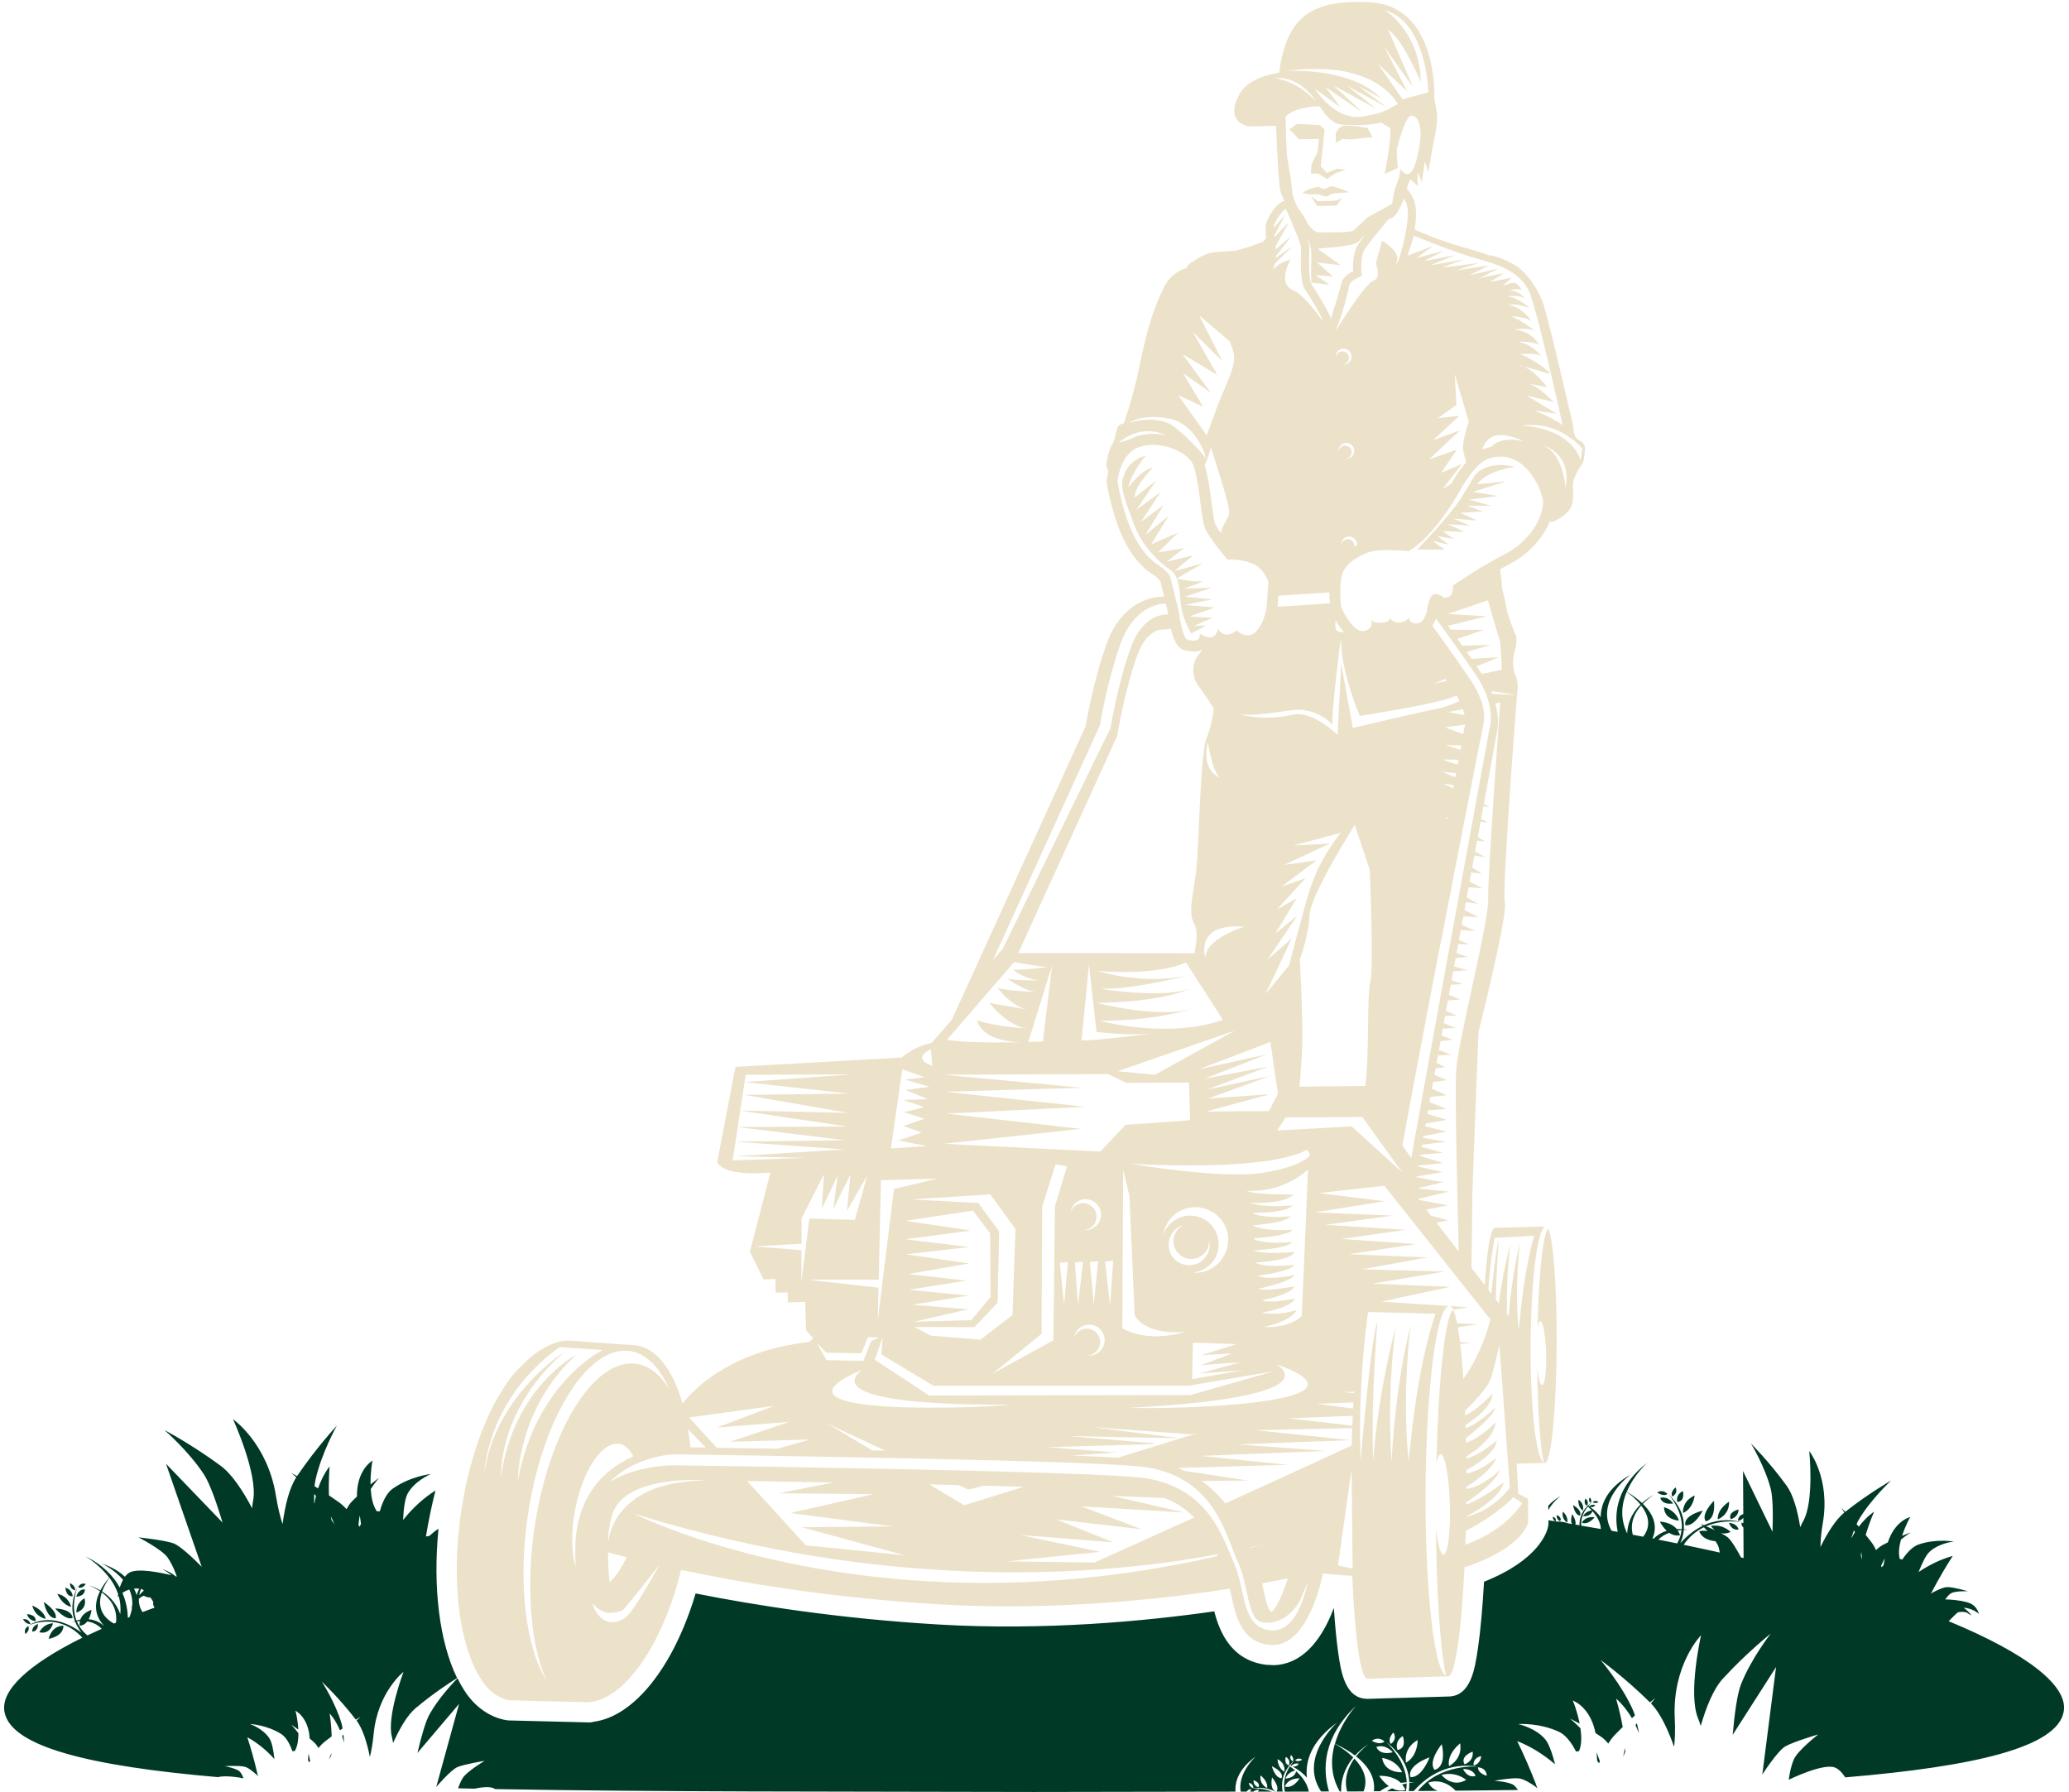
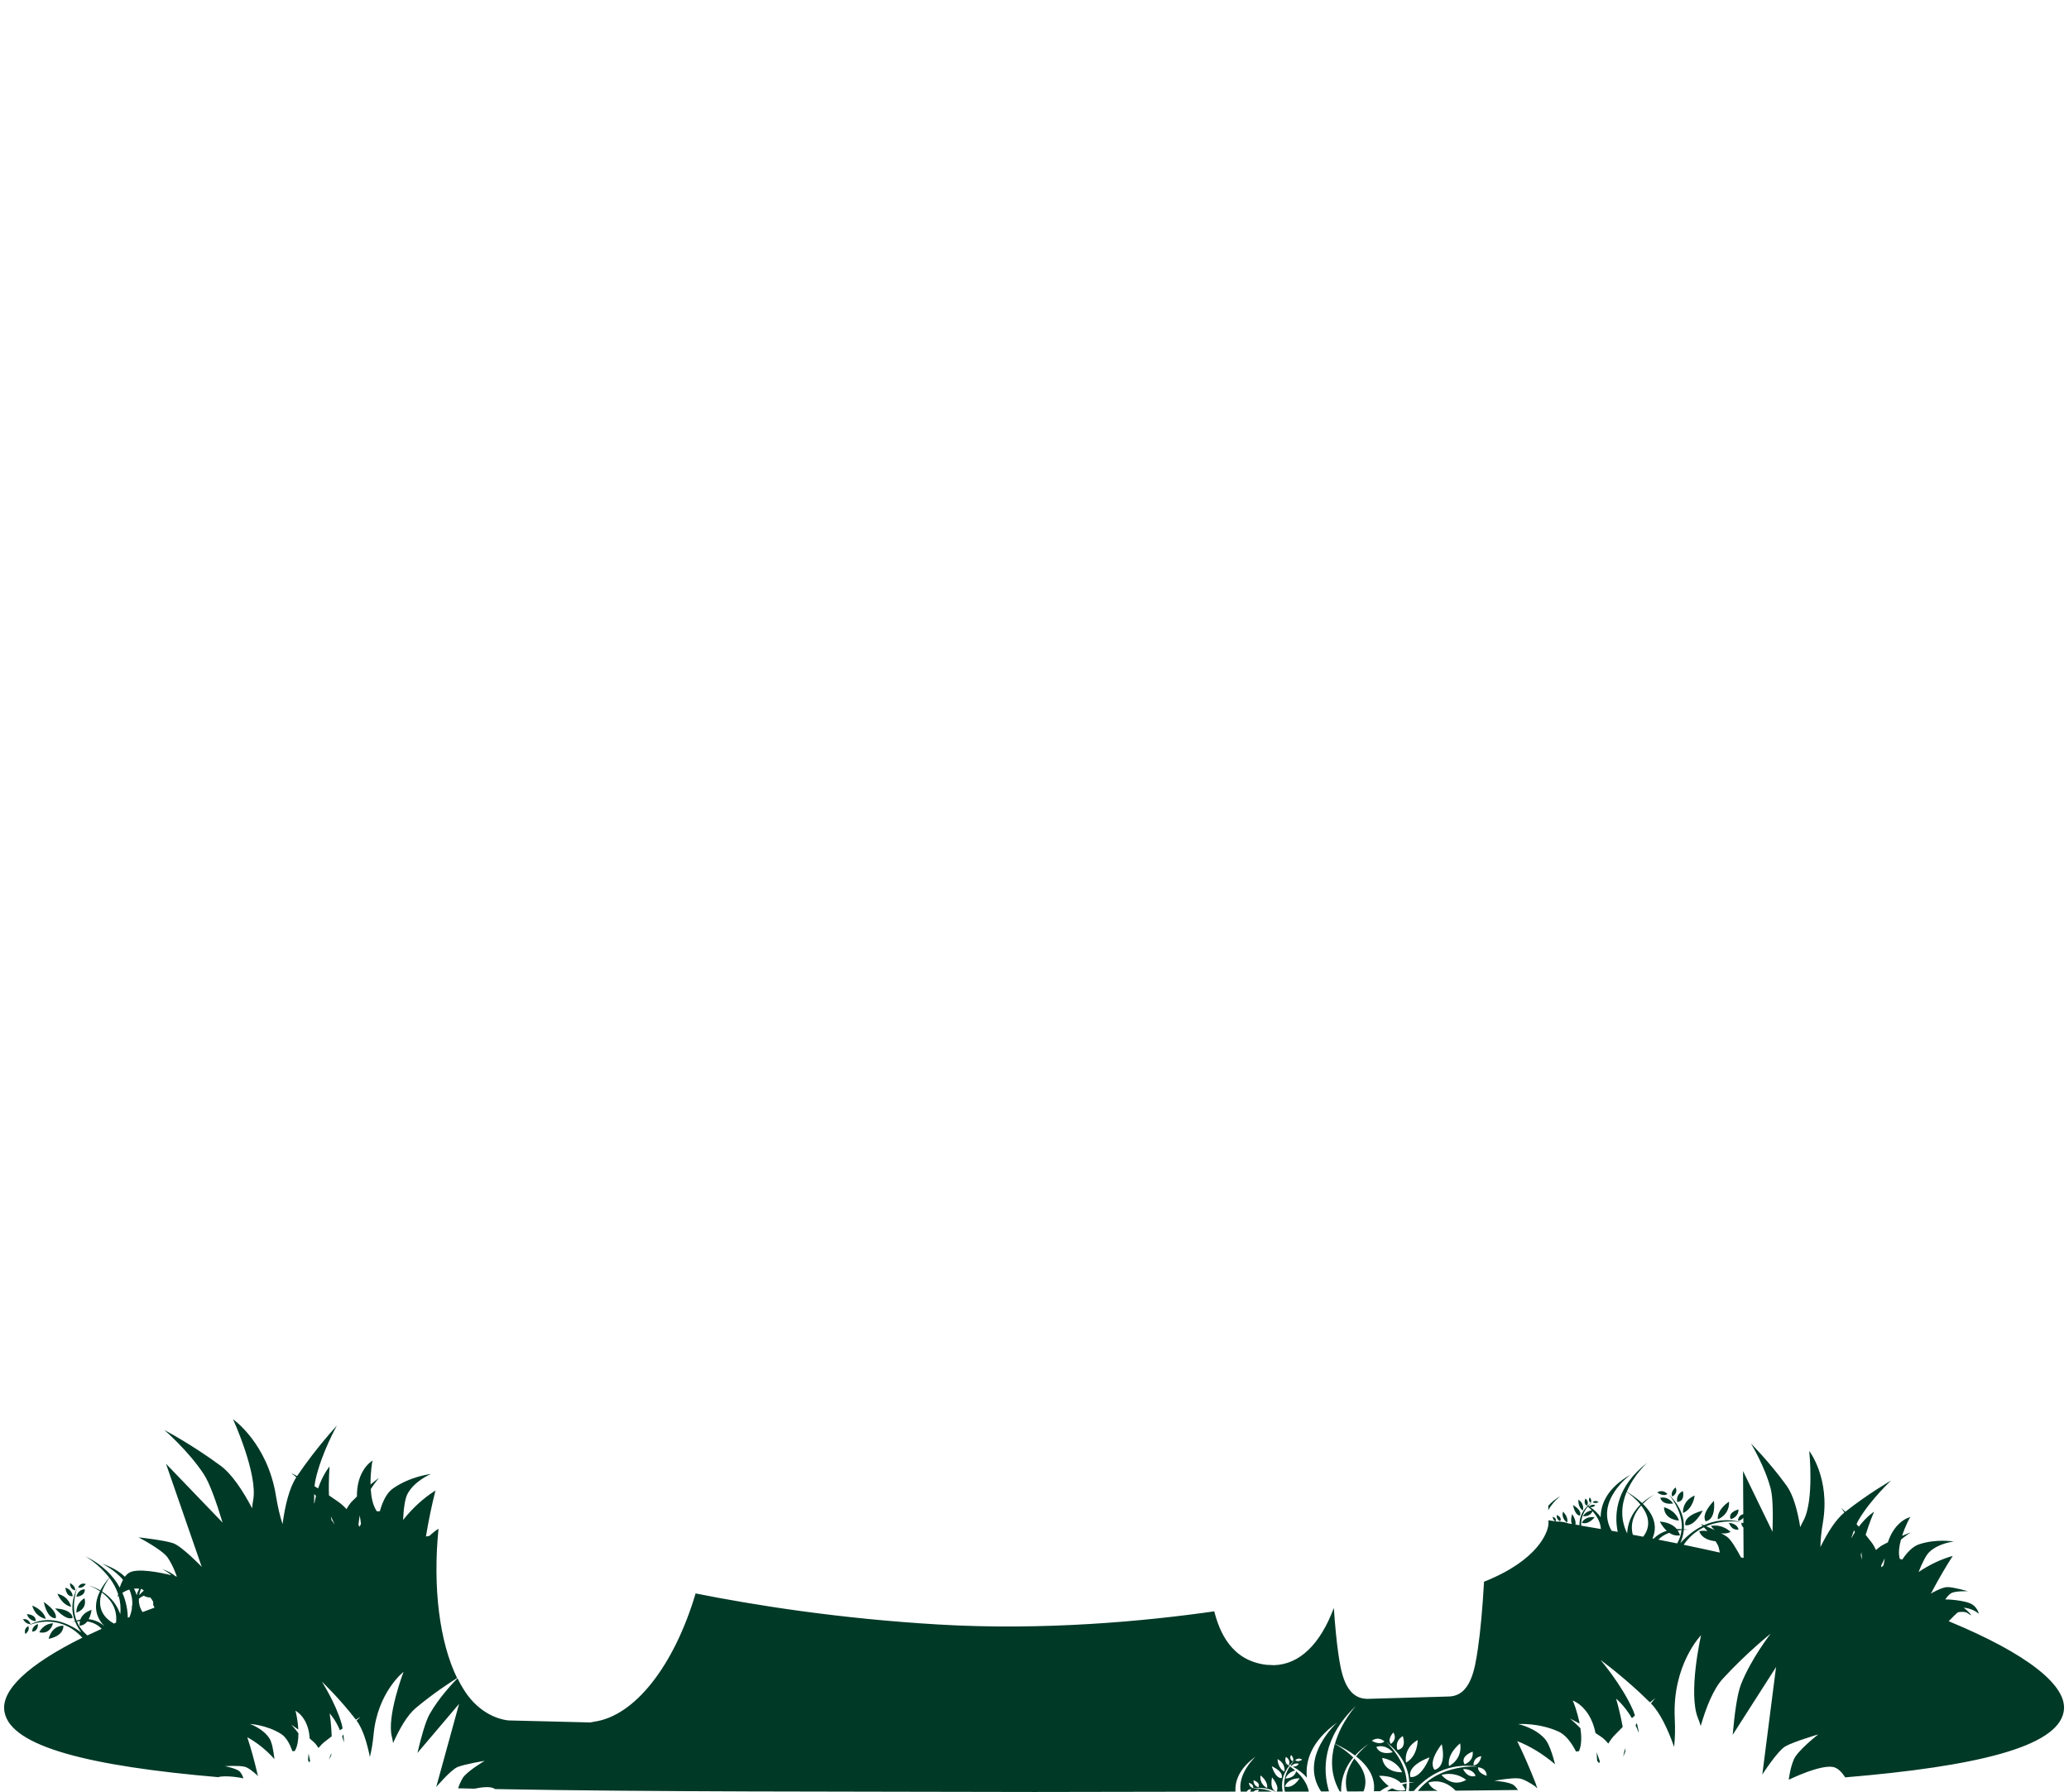
<svg xmlns="http://www.w3.org/2000/svg" fill="#ece2c9" height="828.8" preserveAspectRatio="xMidYMid meet" version="1" viewBox="-1.9 -0.9 957.1 828.8" width="957.1" zoomAndPan="magnify">
  <g>
    <g id="change1_1">
      <path d="M31.73,737.37c0,0-0.13-3.06-3.39-3.91C28.34,733.46,28.65,737.82,31.73,737.37z M31.01,742.29 c0,0-0.93-4.84-6.37-6.02C24.64,736.27,26.76,741.45,31.01,742.29z M737.58,693.89c-1.41-1.2-2.7-0.04-2.7-0.04 C735.89,694.82,737.58,693.89,737.58,693.89z M37.32,734.21c-3.2-0.03-3.92,3.41-3.92,3.41C37.8,737.26,37.32,734.21,37.32,734.21z M32.83,734.72c0.34-2.07-2.31-3.39-2.31-3.39C30.25,734.1,32.83,734.72,32.83,734.72z M728.9,700.11c0,0,1.64-1.95-3.12-4.89 C725.79,695.22,726.45,699.79,728.9,700.11z M37.18,738.33c0,0-3.77,1.9-3.75,6.65C33.44,744.98,38.62,743.57,37.18,738.33z M37.77,731.76c-2.7-0.89-3.48,1.55-3.48,1.55C36.3,734.11,37.77,731.76,37.77,731.76z M730.31,697.74c0,0,1-2.93-2.05-5 C728.26,692.75,727.9,696.17,730.31,697.74z M790.96,693.27c0,0-6.1,5.93-3.86,9.42C787.11,702.69,791.84,702.64,790.96,693.27z M777.74,704.57c4.33,0.64,8.04-6.79,8.04-6.79C776.06,700.46,777.74,704.57,777.74,704.57z M776.59,688.76 c-3.58,1.75-2.61,5.06-2.61,5.06C777.82,693.51,776.59,688.76,776.59,688.76z M776.66,698.89c4.77-1.99,5.38-8.08,5.38-8.08 C775.98,693.47,776.66,698.89,776.66,698.89z M802.32,697.26c0,0-5.11,1.2-3.61,4.5C798.7,701.76,802.32,701.01,802.32,697.26z M769.43,690.13c0,0-1.83-2.41-4.72-0.76C764.7,689.37,767.33,691.51,769.43,690.13z M797.94,693.67c0,0-5.53,3.34-5.21,8.17 C792.74,701.85,798.23,699.87,797.94,693.67z M717.84,702.75c0,0,0.37-1.63-1.48-2.1C716.36,700.65,716.42,702.48,717.84,702.75z M31.7,747.43c0,0,0.2-3.89-8.1-4.4C23.6,743.03,28.5,748.8,31.7,747.43z M766.14,691.87c0,0,0.56,3.39,5.94,2.64 C772.09,694.51,769.95,691.02,766.14,691.87z M723.05,703.31c0.73-2.64-1.94-5.03-1.94-5.03 C720.24,701.68,723.05,703.31,723.05,703.31z M719.77,702.67c1.2-1.67-1.48-2.84-1.48-2.84 C717.85,701.9,719.77,702.67,719.77,702.67z M720.08,691c-2.51,1.44-4.36,2.98-5.75,4.54c0,0.65,0,1.35,0,2.05 C716.46,693.61,720.08,691,720.08,691z M774.77,702.4c-1.73-5.09-6.93-6.15-6.93-6.15C768.05,702.22,774.77,702.4,774.77,702.4z M732.37,695.28c0,0,0.92-1.73-0.86-3.05C731.5,692.23,730.28,694.73,732.37,695.28z M733.89,694.18c0.89-1.06-0.35-2.48-0.35-2.48 C732.47,693.17,733.89,694.18,733.89,694.18z M773.2,687.06c0,0-2.67,2.09-1.5,4.22C771.7,691.27,774.54,689.94,773.2,687.06z M736.94,813.52c0.31,0.36,0.6,0.74,0.9,1.14c0.11-0.31,0.22-0.62,0.34-0.92c-0.49-1.49-0.99-2.9-1.48-4.17 C736.74,810.99,736.82,812.3,736.94,813.52z M708.28,825.45c0.62,0.44,1.01,0.74,1,0.77c-0.17-0.45-0.35-0.9-0.52-1.34 C708.56,825.11,708.4,825.31,708.28,825.45z M621.27,827.7c2.54-0.01,5.07-0.02,7.59-0.03c2.4-5.97-0.49-11.24-4.27-15.18 C621.8,816.42,619.64,821.69,621.27,827.7z M648.25,827.05c-2.34,0.64-4.41,0.11-6.2-0.82c-0.8,0.4-1.58,0.86-2.34,1.38 c2.94-0.02,5.87-0.03,8.78-0.05c0.22-1.22,0.33-2.42,0.31-3.59c-0.65,0.13-1.36,0.3-2.1,0.51 C647.85,825.84,648.25,827.05,648.25,827.05z M615.57,805.66c-1.89,6.6-2.1,14.36,2.28,22.05c0.22,0,0.44,0,0.65,0 c-0.11-4.6,1.08-10.24,5.62-15.71C620.88,808.79,617.15,806.54,615.57,805.66z M597.68,818.36c-0.85,3.48-4.97,3.32-4.97,3.32 c1.12-2.54,3.43-3.43,4.52-3.71c-0.88-0.74-1.71-1.37-2.45-1.87c-1.7,2.62-3.45,6.78-2.3,11.69c3.7-0.01,7.39-0.02,11.06-0.03 C602.81,823.8,600.21,820.61,597.68,818.36z M592.48,825.46c0,0,0.98-3.82,6.79-3.85C599.27,821.62,596.54,826.47,592.48,825.46z M899.54,748.95c1.72-1.77,3.99-4.01,4.33-4.12c0.93-0.3,3.57-0.32,4.43,0.38c0.83,0.67,1.71,0.98,1.77,1.03 c-0.06-0.06-0.59-0.83-1.56-1.8c-0.55-0.56-1.26-1.19-2.03-1.71c0.31,0,0.65,0.03,1.04,0.09c3.86,0.63,6.02,2.76,6.02,2.72 c0,0.03-0.65-2.74-2.94-4.23c-2.86-2.1-12.63-2.59-12.64-2.37c0,0,1.02-1.79,2.57-2.83c1.56-1.19,7.93-1.08,7.92-0.98 c0.02-0.08-6.93-2.01-9.34-1.94c-1.78-0.14-5.22,1.54-6.87,2.45c-0.08-0.14-0.18-0.34-0.32-0.59c3.12-5.88,6.29-11.31,9.5-16.29 c-5.27,1.46-10.55,3.93-15.72,7.4c-0.01-0.02-0.03-0.03-0.04-0.05c1.65-4.19,3.48-7.88,5.07-9.29c4.13-3.84,10.71-4.71,11.21-4.7 c-0.56-0.09-8.14-1.35-16.02,1.24c-2.83,0.89-5.52,3.59-7.85,7.08c-0.38-0.13-0.76-0.23-1.14-0.3c-0.03-0.12-0.05-0.23-0.08-0.35 c-0.63-2.44-0.2-5.57,0.62-8.58c2.45-2,4.48-3.3,4.48-3.3s-1.56,0.55-3.96,1.55c1.47-4.54,3.55-8.43,3.81-8.71 c-0.27,0.1-2.69,0.7-5.23,3.15c-1.91,1.79-3.89,4.62-5.16,8.57c-0.78,0.39-1.59,0.8-2.39,1.24c-1.01,0.55-2.05,1.35-3.08,2.34 c-0.62-1.34-1.32-2.56-2.1-3.59c-0.88-1.17-1.8-2.33-2.71-3.45c1.81-5.95,3.91-10.72,3.91-10.72s-3.46,2.18-7.08,6.94 c-0.35-0.4-0.7-0.8-1.04-1.19c0.39-0.88,0.78-1.65,1.17-2.28c5.62-9.37,14.82-17.87,14.82-17.87s-10.41,5.92-21.22,14.47 c-1.15-1.2-1.85-1.88-1.85-1.88c0.01,0.01,0.58,0.84,1.43,2.22c-4,3.26-7.77,9.28-11.06,15.96c0.04-3.12,0.37-6.82,1.12-11.19 c3.54-20.63-6.29-33.26-6.29-33.26s2.4,23.21-2.79,32.41c-0.51,0.91-0.97,1.86-1.38,2.84c-1.25-7.72-3.23-14.96-6.35-19.26 c-8.01-11.03-16.45-19.44-16.45-19.44s6.41,10.47,9.13,20.89c1.02,3.9,1.11,11.7,0.84,19.94l-13.63-28.08l0.12,19.91 c-2.5,0.64-2.46,3.05-2.46,3.05c1.16-0.01,1.95-0.67,2.47-1.38l0.02,2.53c-0.49-0.2-0.88-0.25-0.88-0.25 c-0.13,0.95,0.31,1.7,0.9,2.26l0.08,14.09c-0.4-0.1-0.8-0.19-1.2-0.28c-1.6-3.04-4.44-8.08-6.42-9.52 c-0.68-0.49-1.71-1.09-2.89-1.7c1.27,0.3,2.78,0.24,4.51-0.54c0,0-3.44-3.76-9.11-2.81c0,0,0.63,1.03,1.82,1.97 c-1.42-0.67-2.84-1.31-3.99-1.81c8.22-3.5,16.45-1.86,16.45-1.86c-6.85-1.8-12.69-0.82-17.52,1.39c-0.89-0.38-1.46-0.62-1.46-0.62 s0.35,0.34,0.89,0.9c-4.27,2.08-7.73,5.12-10.33,8.02c0.79-1.85,1.4-3.92,1.6-6.18c1.26-0.08,2.09-0.04,2.09-0.04 c-0.73-0.11-1.4-0.14-2.08-0.2c0.36-4.87-1.19-10.49-7.05-16.17c0,0,6.71,7.42,6.1,16.08c-0.8-0.04-1.53-0.01-2.26,0.02 c-1.28-1.52-3.61-3.15-7.89-3.5c0,0,1.13,2.4,3.21,4.28c-2.61,0.81-4.58,2.12-6.06,3.61c-0.18-0.04-0.36-0.07-0.54-0.11 c1.81-4.13,1.93-9.76-4.47-15.99c2.26-2.33,4.59-3.83,5.5-4.37c-2.35,1.24-4.27,2.6-5.86,4.01c-1.82-1.71-4.15-3.46-7.06-5.24 c3.34-8.04,9.6-13.5,9.6-13.5c-14.36,11.04-15.56,23.34-13.81,32.07c-0.95-0.17-1.89-0.34-2.84-0.51 c-7.82-14.01,8.82-25.98,8.82-25.98c-10.78,6.18-13.8,13.5-13.87,19.72c-1.1-1.64-2.67-3.25-4.92-4.75 c1.87,0.34,2.43-0.82,2.43-0.82c-1.37-0.58-2.46,0.23-2.84,0.57c-0.1-0.07-0.23-0.13-0.34-0.2c1.09-1.28,2.04-2,2.04-2 c-0.9,0.59-1.63,1.21-2.3,1.85c-0.6-0.36-1.18-0.73-1.87-1.07c0,0,0.7,0.46,1.68,1.26c-2.95,2.89-3.74,6.1-3.67,8.86 c-0.63-0.11-1.26-0.21-1.89-0.31c0.56-1.89-1.48-4.84-1.48-4.84c-0.74,2.41-0.54,3.79-0.13,4.57c-0.55-0.09-1.11-0.18-1.66-0.27 c-1.51-0.56-3.3-0.9-5.43-0.86c-1.24-0.2-2.5-0.39-3.75-0.58c0,0.68,0,1.11,0,1.11c0,0.61-0.06,1.22-0.18,1.82 c-0.51,2.59-4.33,15.43-29.63,25.49c-0.71,12.39-1.68,23.1-2.86,31.04c-1.38,9.31-3.28,22.05-13.76,22.05c0.08,0,0.16,0,0.25,0 l-37.29,1.08c-0.1,0-0.21,0-0.31,0c-10.42-0.05-12.26-12.81-13.48-21.26c-0.8-5.57-1.48-12.69-2.03-20.77 c-6.29,16.76-15.83,26.11-27.69,26.46c0,0-3.59-0.17-3.62-0.18c-16.24-2.01-21.59-15.33-24.01-24.72 c-32.61,4.65-78.79,8.95-127.5,6.09c-46.28-2.72-85.46-8.99-112.42-14.37c-10.02,33.65-28.27,56.84-47.09,59.34 c-0.63,0.12-1.23,0.34-1.9,0.32l-37.14-0.91c-0.13,0-0.25-0.01-0.38-0.02c-1.12-0.07-11.18-1.03-19.2-11.96 c-0.08-0.1-0.15-0.21-0.22-0.32l-1.2-1.79c-1.08-1.67-2.07-3.5-3.01-5.42c-1.88,1.91-8.61,8.96-12.9,16.57 c-1.88,3.33-3.87,10.41-5.64,17.97l19.26-22.69l-10.57,38.44c0,0,6.71-7.92,9.85-9.23c3.14-1.31,12.55-2.88,12.55-2.88 s-8.32,4.93-10.17,8c-0.92,1.53-1.65,3.31-2.14,4.71c2.52,0.06,5.05,0.11,7.6,0.17c3.43-0.7,7.03-1.08,8.91-0.17 c0.21,0.1,0.41,0.22,0.6,0.36c72.77,1.35,158.31,1.1,249.42,1.34c31.82-0.09,62.95-0.11,93.1-0.16 c-0.28-4.87,1.68-10.69,9.39-16.24c0,0-8.47,7.57-6.97,16.24c0.94,0,1.86,0,2.8-0.01c0.58-1.12,1.96-1.2,1.96-1.2 c0.03,0.49-0.18,0.88-0.45,1.2c0.54,0,1.07,0,1.61,0c1.02-0.95,2.57-0.89,2.57-0.89c-0.17,0.36-0.36,0.65-0.55,0.89 c2.16,0,4.31-0.01,6.46-0.01c-4.68-1.93-9.73-1.32-9.73-1.32c4.81-0.88,8.47-0.13,11.24,1.32h0.35c-0.76-0.25-2.74-1.39-1.78-6.58 c0,0,3.73,4.29,2.1,6.57c0.94,0,1.89,0,2.83-0.01c-0.67-3.48-0.33-7.77,3.08-11.92c-1.29-0.85-2.21-1.33-2.21-1.33 c0.88,0.34,1.63,0.71,2.41,1.08c0.72-0.85,1.52-1.69,2.52-2.51c0,0-1.04,0.98-2.19,2.66c0.14,0.07,0.31,0.13,0.45,0.2 c0.41-0.45,1.62-1.57,3.35-1.03c0,0-0.5,1.47-2.82,1.29c2.94,1.54,5.06,3.31,6.62,5.15c-0.79-7.54,1.84-16.77,14.02-25.54 c0,0-18.02,16.07-7.47,31.9c1.22,0,2.45-0.01,3.67-0.01c-3.08-10.32-2.9-24.92,12.49-39.59c0,0-6.81,7.36-9.73,17.5 c3.77,1.8,6.85,3.64,9.29,5.49c1.72-1.91,3.86-3.77,6.53-5.56c0.29-0.21,0.49-0.36,0.49-0.36c-0.18,0.12-0.32,0.24-0.49,0.36 c-1.03,0.77-3.64,2.86-6.05,5.95c7.21,5.66,8.83,11.36,8.23,16.13c0.96,0,1.94-0.01,2.9-0.01c1.14-0.89,2.47-1.68,4.02-2.34 c-2.77-2.02-4.48-4.79-4.48-4.79c5.23-0.09,8.28,1.59,10.04,3.28c0.87-0.13,1.76-0.25,2.73-0.3c-0.47-10.57-9.64-18.73-9.64-18.73 c7.88,6.17,10.55,12.78,10.8,18.73c0.83-0.02,1.64-0.06,2.55-0.01c0,0-1.01,0.06-2.53,0.3c0.04,1.31-0.05,2.57-0.22,3.79 c0.76-0.01,1.52-0.01,2.28-0.02c6.24-7.02,15.93-13.47,29.93-11.26c0,0-17.64-1.74-28.03,11.24c3.07-0.02,6.13-0.05,9.17-0.07 c-1.78-0.69-3.39-1.85-4.3-3.79c0,0,6.33-2.75,12.6,3.72c9.78-0.09,19.4-0.19,28.82-0.32c-0.44-0.69-1.03-1.47-1.78-2.11 c-1.66-1.6-9.17-2.25-9.18-2.12c-0.01-0.1,8.44-1.51,11.27-1.13c2.11,0.06,5.92,2.45,7.73,3.73c0.11-0.16,0.27-0.38,0.46-0.65 c-2.83-7.3-5.78-14.08-8.83-20.33c5.99,2.36,11.85,5.92,17.43,10.64c0.02-0.02,0.04-0.04,0.06-0.06 c-1.34-5.13-2.97-9.69-4.64-11.55c-4.31-5.02-11.92-6.86-12.51-6.91c0.67-0.04,9.76-0.58,18.67,3.43c3.21,1.39,5.98,4.91,8.21,9.29 c0.47-0.11,0.93-0.18,1.38-0.22c0.05-0.13,0.09-0.27,0.15-0.4c1.09-2.8,1.03-6.53,0.5-10.17c-2.6-2.65-4.8-4.43-4.8-4.43 s1.76,0.84,4.44,2.3c-1.07-5.52-2.97-10.35-3.23-10.71c0.31,0.15,3.06,1.15,5.71,4.35c1.99,2.34,3.91,5.91,4.84,10.71 c0.87,0.56,1.75,1.14,2.64,1.75c1.11,0.76,2.21,1.84,3.28,3.13c0.92-1.5,1.91-2.84,2.99-3.96c1.21-1.27,2.45-2.52,3.68-3.73 c-1.28-7.23-3.06-13.09-3.06-13.09s3.76,2.99,7.33,9.04c0.47-0.43,0.93-0.86,1.39-1.27c-0.34-1.08-0.69-2.03-1.05-2.83 c-5.27-11.71-14.87-22.84-14.87-22.84s11.39,8.24,22.88,19.63c1.53-1.27,2.45-1.99,2.45-1.99c-0.01,0.02-0.8,0.93-2,2.45 c4.23,4.33,7.81,11.88,10.72,20.13c0.4-3.67,0.55-8.06,0.29-13.3c-1.2-24.7,12.16-38.36,12.16-38.36s-6.15,27-1.37,38.47 c0.47,1.13,0.87,2.3,1.22,3.51c2.58-8.92,5.95-17.2,10.23-21.87c11-12,22.14-20.84,22.14-20.84s-9.05,11.53-13.74,23.45 c-1.75,4.46-2.99,13.62-3.84,23.35l20.06-31.35l-6.36,49.73c0,0,6.99-10.94,10.68-13.06c3.7-2.12,15.2-5.52,15.2-5.52 s-9.53,7.44-11.3,11.57c-1.77,4.12-2.34,9.4-2.34,9.4s15.51-7.64,21.17-5.72c1.94,0.66,3.64,2.61,4.95,4.62 c60.51-5.05,97.84-14.04,101.01-30.16C955.22,779.03,935.83,763.94,899.54,748.95z M577.86,826.1c-1.76-0.16-2.08-2.36-2.08-2.36 C578.08,824.08,577.86,826.1,577.86,826.1z M580.19,825.76c0,0-2.43-0.7-2.2-3.26C577.99,822.5,581.41,823.6,580.19,825.76z M584.26,826.14c0,0-3.63-1.64-3.06-5.86C581.2,820.28,584.77,822.85,584.26,826.14z M590.89,821.57 c-3.01-0.09-4.46-5.54-4.46-5.54C592.6,819.01,590.89,821.57,590.89,821.57z M592.26,818.53c-3.14-1.61-3.18-5.8-3.18-5.8 C593.06,814.86,592.26,818.53,592.26,818.53z M594.4,815.3c-2.6-0.41-1.47-3.59-1.47-3.59C595.27,813.09,594.4,815.3,594.4,815.3z M596.09,813.79c0,0-1.86-1.06-0.77-2.96C595.32,810.83,597.02,812.4,596.09,813.79z M597.24,813.27c0,0,1.4-1.55,3.27-0.27 C600.52,812.99,598.59,814.32,597.24,813.27z M632.71,804.25c3.27-2.35,5.83,0.35,5.83,0.35 C636.19,806.52,632.71,804.25,632.71,804.25z M646.72,818.81c0,0-8.15,0.59-9.25-6.61C637.47,812.21,643.91,812.86,646.72,818.81z M642.37,809.58c-6.42,1.56-7.57-2.48-7.57-2.48C639.3,805.61,642.37,809.58,642.37,809.58z M641.45,805.71 c-1.71-2.43,1.22-5.29,1.22-5.29C644.7,803.76,641.45,805.71,641.45,805.71z M644.57,808.51c0,0-1.64-3.89,2.44-6.43 C647.01,802.08,649.17,807.68,644.57,808.51z M648.53,814.34c0,0-1.58-6.48,5.37-10.43C653.9,803.91,654.02,811.35,648.53,814.34z M650.63,821.08c0,0-2.61-4.76,8.78-9.19C659.41,811.89,655.96,821.34,650.63,821.08z M661.7,817.68 c-3.2-3.96,3.35-11.87,3.35-11.87C667.43,817.04,661.7,817.68,661.7,817.68z M668.4,815.97c-1.07-5.81,5.16-10.52,5.16-10.52 C674.77,812.93,668.4,815.97,668.4,815.97z M675.61,815.15c-2.28-3.8,3.74-5.88,3.74-5.88 C679.88,813.81,675.61,815.15,675.61,815.15z M679.75,815.64c0,0-0.48-3.56,3.58-4.27C683.33,811.36,682.86,815.28,679.75,815.64z M664.92,820.05c6.73-1.84,11.42,2.3,11.42,2.3C669.68,826.21,664.92,820.05,664.92,820.05z M674.89,817.32 c0,0,4.42-0.32,5.81,3.16C680.7,820.48,677.28,821.98,674.89,817.32z M681.81,816.53c0,0,3.88,0.08,4.04,3.9 C685.85,820.44,681.73,819.44,681.81,816.53z M729.55,704.76c-0.25-3.84,1.49-6.89,3.05-8.8c0.56,0.47,1.18,1.05,1.82,1.73 c-0.92,0.15-2.89,0.68-4.04,2.67c0,0,3.35,0.47,4.37-2.31c1.88,2.07,3.72,4.92,3.9,8.26C735.64,705.79,732.61,705.27,729.55,704.76 z M750.57,689.13c1.21,0.85,4.05,2.98,6.39,5.87c-4.59,4.46-5.98,9.42-6.14,13.36C747.39,701.35,748.28,694.63,750.57,689.13z M758.22,709.87c-1.59-0.3-3.19-0.61-4.8-0.9c-1.45-5.67,0.98-10.28,3.87-13.53C760.33,699.38,762.29,704.6,758.22,709.87z M765.23,711.23c1.44-1.47,3.2-2.49,5.01-3.16c1.37,0.9,3.02,1.5,4.99,1.17c0,0-0.21-1.01-1.02-2.23c0.62-0.1,1.22-0.19,1.76-0.25 c-0.2,2.03-0.82,4.13-2.03,6.2C771.07,712.39,768.16,711.81,765.23,711.23z M776.95,713.6c2.68-3.93,5.99-6.47,9.36-8.09 c0.49,0.51,1.05,1.11,1.65,1.78c-2.19-0.45-3.8,0.05-3.8,0.05c1.14,3.35,4.86,4.35,7.53,4.63c0.66,0.99,1.18,1.92,1.41,2.69 c0.24,0.82,0.42,1.69,0.56,2.54C788.21,715.99,782.64,714.78,776.95,713.6z M854.64,710.39c-0.03-0.04-0.06-0.08-0.09-0.12 c0.4-1.2,0.79-2.33,1.19-3.38c0.14,0.3,0.28,0.6,0.42,0.9C855.65,708.59,855.14,709.46,854.64,710.39z M858.89,718.45 c0.07-0.47,0.15-0.95,0.23-1.43c0.15,1.07,0.27,2.26,0.36,3.51C859.31,719.81,859.11,719.11,858.89,718.45z M869.37,723.13 c-0.29,0.28-0.58,0.57-0.88,0.88c-0.06-0.27-0.12-0.54-0.19-0.8c0.57-1.21,1.13-2.35,1.67-3.37 C869.81,721.03,869.6,722.12,869.37,723.13z M891.29,736.22c0.19-0.36,0.38-0.72,0.58-1.08c0.15,0.22,0.26,0.4,0.35,0.52 C891.64,735.97,891.29,736.2,891.29,736.22z M27.44,751.05c0,0-5.06-0.54-6.86,6.05C20.58,757.1,27.46,756.11,27.44,751.05z M729.84,703.42c3.22,1.15,5.91-2.59,5.91-2.59C731,700.38,729.84,703.42,729.84,703.42z M802.36,706.52 c-0.81-2.95-4.45-3.05-4.45-3.05C799.42,707.47,802.36,706.52,802.36,706.52z M748.95,811.68c0.31-0.83,0.65-1.63,1-2.38 c-0.01-0.56-0.04-1.13-0.07-1.71C749.55,808.84,749.24,810.21,748.95,811.68z M754.68,797.09c0.49,1.02,0.97,2.1,1.41,3.25 c0.04-0.05,0.08-0.09,0.12-0.13c-0.29-1.46-0.6-2.85-0.91-4.13C755.1,796.42,754.89,796.75,754.68,797.09z M763.5,690.33 c0.15-0.08,0.28-0.17,0.43-0.25C763.93,690.08,763.75,690.18,763.5,690.33z M23.9,747.55c0.8-3.46-5.55-7.47-5.55-7.47 C20.19,748.39,23.9,747.55,23.9,747.55z M9.86,754.87c0,0,2.24-1.61,1.34-3.61C11.2,751.26,8.84,752.19,9.86,754.87z M12.2,750.18 c0,0-0.75-2.58-3.46-2.16C8.74,748.02,10.19,750.63,12.2,750.18z M116.76,819.91c0.44,0.4,0.71,0.68,0.7,0.7 c-0.08-0.37-0.17-0.74-0.26-1.11C117.02,819.67,116.87,819.81,116.76,819.91z M140.6,813.3c0.2,0.32,0.39,0.64,0.58,0.98 c0.12-0.23,0.24-0.46,0.37-0.69c-0.22-1.22-0.45-2.37-0.7-3.42C140.72,811.29,140.64,812.33,140.6,813.3z M14.6,748.91 c0.28-3.14-4.03-3.23-4.03-3.23C11.59,748.94,14.6,748.91,14.6,748.91z M19.28,747.87c-1.05-4.27-6.26-6.14-6.26-6.14 C14.46,747.19,19.28,747.87,19.28,747.87z M200.95,706.2c-1.39,0.8-2.94,2.12-4.14,3.26c-0.56,0.11-1.12,0.21-1.68,0.32 c1.26-7.58,2.73-14.68,4.42-21.28c-5.39,3.38-10.4,7.91-14.91,13.54c-0.02-0.01-0.05-0.03-0.07-0.04 c0.25-5.27,0.9-10.04,2.16-12.16c3.19-5.7,10.28-8.85,10.84-9c-0.66,0.08-9.7,1.16-17.61,6.67c-2.86,1.93-4.85,5.88-6.14,10.58 c-0.48-0.02-0.95-0.01-1.4,0.03c-0.08-0.12-0.15-0.25-0.23-0.37c-1.65-2.55-2.36-6.22-2.59-9.89c2-3.06,3.79-5.2,3.79-5.2 s-1.55,1.14-3.88,3.05c-0.09-5.61,0.78-10.68,0.95-11.09c-0.27,0.2-2.77,1.68-4.7,5.28c-1.47,2.65-2.62,6.5-2.54,11.37 c-0.73,0.7-1.48,1.43-2.23,2.19c-0.93,0.95-1.79,2.2-2.58,3.66c-1.21-1.31-2.47-2.45-3.76-3.36c-1.45-1.03-2.92-2.04-4.38-3.01 c-0.24-7.32,0.3-13.39,0.3-13.39s-3.07,3.6-5.33,10.17c-0.55-0.34-1.09-0.67-1.63-1c0.11-1.12,0.25-2.12,0.44-2.96 c2.75-12.43,9.87-25.06,9.87-25.06s-9.47,10.11-18.4,23.33c-1.76-0.97-2.82-1.52-2.81-1.51c0.02,0.01,0.98,0.76,2.46,2.04 c-3.26,5-5.21,13.04-6.36,21.66c-1.15-3.53-2.21-7.82-3.04-13c-3.93-24.46-19.87-35.49-19.87-35.49s11.62,25.41,9.3,37.51 c-0.23,1.19-0.38,2.41-0.47,3.66c-4.38-8.3-9.4-15.83-14.56-19.65c-13.28-9.82-26.04-16.53-26.04-16.53s11.26,9.7,18.33,20.57 c2.65,4.07,5.75,12.84,8.6,22.24l-26.17-27.21l16.53,47.68c0,0-9.12-9.49-13.19-10.92c-4.07-1.43-16.06-2.72-16.06-2.72 s10.89,5.62,13.49,9.35c2.59,3.73,4.24,8.81,4.24,8.81s-0.19-0.05-0.53-0.14c-1.61-1.33-3.71-2.51-6.45-3.43c0,0,2.19,1,4.46,2.92 c-4.89-1.19-15.52-3.4-19.44-1.2c-0.78,0.44-1.45,1.11-2.05,1.91c-2.53-2.38-6-4.52-10.76-6.11c0,0,5.72,2.57,9.87,7.52 c-0.63,1.15-1.13,2.41-1.51,3.59c-2.84-5.24-7.72-10.47-15.98-14.5c0,0,6.35,3.57,11.13,9.94c-1.79,2.09-3.14,4.05-4.09,5.88 c-1.62-0.93-3.48-1.75-5.65-2.39c0.86,0.3,3.08,1.17,5.47,2.77c-3.85,7.7-1.04,13.04,2.12,16.23c-1.81-1.61-4.26-2.99-7.38-3.29 c1.11-2.02,1.34-4.33,1.34-4.33c-3.24,1.11-4.62,2.96-5.21,4.53c-0.58,0.1-1.16,0.22-1.77,0.4c-2.82-7.43,0.42-15.14,0.42-15.14 c-3.03,6.04-2.73,11.22-1.13,15.39c-0.52,0.17-1.03,0.33-1.57,0.56c0,0,0.64-0.19,1.64-0.36c0.76,1.93,1.8,3.62,2.91,5.08 c-6.06-4.39-15.35-8.63-24.77-3.1c0,0,13.76-6.87,25.22,5.51C11.08,769.01-1.89,781.1,0.22,791.11 c3.13,15.93,39.59,24.89,98.8,29.97c3.39-1.07,11.75,0.42,11.71,0.62c0,0-0.49-1.84-1.65-3.12c-1.13-1.41-6.95-2.65-6.97-2.55 c0.01-0.08,6.8-0.38,8.97,0.19c1.65,0.25,4.37,2.5,5.65,3.67c0.1-0.11,0.25-0.27,0.43-0.46c-1.4-6.01-2.96-11.62-4.66-16.81 c4.44,2.43,8.64,5.78,12.5,10.03c0.02-0.01,0.04-0.03,0.05-0.04c-0.48-4.16-1.24-7.9-2.35-9.51c-2.82-4.36-8.59-6.53-9.04-6.62 c0.53,0.03,7.73,0.48,14.27,4.48c2.36,1.4,4.14,4.43,5.41,8.09c0.38-0.04,0.75-0.05,1.11-0.04c0.05-0.1,0.11-0.2,0.16-0.3 c1.17-2.09,1.54-5.03,1.53-7.94c-1.74-2.33-3.27-3.94-3.27-3.94s1.29,0.83,3.22,2.24c-0.22-4.43-1.17-8.41-1.34-8.72 c0.22,0.14,2.27,1.2,3.99,3.96c1.3,2.03,2.41,5.02,2.6,8.87c0.62,0.52,1.25,1.06,1.87,1.63c0.79,0.71,1.53,1.66,2.23,2.77 c0.89-1.09,1.82-2.05,2.79-2.82c1.09-0.88,2.21-1.75,3.31-2.57c-0.19-5.8-0.93-10.57-0.93-10.57s2.62,2.71,4.74,7.8 c0.42-0.29,0.83-0.58,1.23-0.86c-0.14-0.88-0.31-1.66-0.5-2.32c-2.83-9.7-9.12-19.36-9.12-19.36s8.02,7.56,15.77,17.61 c1.34-0.85,2.15-1.33,2.15-1.32c-0.01,0.01-0.73,0.65-1.84,1.72c2.84,3.81,4.8,10.08,6.16,16.84c0.72-2.85,1.33-6.28,1.72-10.42 c1.82-19.51,13.85-28.94,13.85-28.94s-7.86,20.61-5.39,30.07c0.24,0.93,0.43,1.89,0.56,2.87c3.03-6.76,6.6-12.94,10.48-16.19 c8.55-7.16,16.9-12.48,19.13-13.87C201.42,758.64,198.24,733.35,200.95,706.2z M38.54,755.52c-2.39-1.97-3.93-4.21-4.86-6.5 c0.43-0.06,0.93-0.1,1.44-0.12c-0.31,1.2-0.2,2.13-0.2,2.13c1.63-0.08,2.75-0.91,3.57-1.96c2.28,0.35,4.69,1.33,6.64,3.4 C42.86,753.49,40.66,754.51,38.54,755.52z M63.33,734.01c0.17,0.03,0.32,0.07,0.48,0.1c0.27,0.28,0.55,0.49,0.84,0.64 c-0.76,0.65-1.49,1.39-2.15,2.18C62.67,735.88,62.97,734.9,63.33,734.01z M51.78,749.61c-0.34,0.14-0.67,0.28-1,0.42 c-7.03-3.96-7.1-9.78-5.6-14.38C48.86,738.33,52.55,742.79,51.78,749.61z M53.72,745.67c-1.19-3.4-3.61-7.45-8.39-10.47 c1.05-2.95,2.68-5.35,3.4-6.31c1.64,2.19,3.08,4.71,4.02,7.53c-0.18,0.81-0.26,1.33-0.26,1.33s0.17-0.21,0.49-0.52 C53.73,739.83,54.07,742.63,53.72,745.67z M59.27,741.69c-0.49,0.9-0.77,1.51-0.83,1.6c0.05-0.08,0.34-0.58,0.8-1.26 c-0.14,1.59-0.53,3.26-1.23,5.03c-0.25,0.1-0.51,0.2-0.76,0.3c-0.1-3.31-0.73-7.37-2.52-11.53c0.85-0.56,1.93-1.13,3.21-1.52 C58.91,736.49,59.46,738.95,59.27,741.69z M60.09,733.89c0.76-0.08,1.57-0.08,2.43,0.02c-0.55,1.01-0.95,2-1.2,2.97 C61.01,735.89,60.6,734.89,60.09,733.89z M64.04,744.73c-1.36-2.08-1.79-4.21-1.71-6.18c0.76-0.63,1.57-1.12,2.34-1.38 c0.8,0.46,1.87,0.9,2.9,0.75c0.48,0.52,0.95,1.23,1.4,2.04c0.05,0.8-0.03,1.34-0.03,1.34l0.63,1.38 C67.69,743.36,65.85,744.04,64.04,744.73z M143.55,694.44c-0.05-0.04-0.1-0.07-0.14-0.1c-0.01-1.49,0-2.9,0.04-4.21 c0.28,0.29,0.55,0.58,0.82,0.87C143.99,692.09,143.75,693.24,143.55,694.44z M151.44,702.14c-0.1-0.55-0.2-1.12-0.29-1.68 c0.58,1.16,1.17,2.46,1.76,3.84C152.44,703.54,151.94,702.82,151.44,702.14z M164.43,705.26c-0.17-0.28-0.35-0.57-0.52-0.85 c0.18-1.55,0.37-3.02,0.59-4.36c0.26,1.4,0.45,2.71,0.58,3.92C164.85,704.39,164.64,704.81,164.43,705.26z M16.28,754.07 c5.22,1.18,6.34-4.15,6.34-4.15C17.94,750.15,16.28,754.07,16.28,754.07z M15.68,750.26c0,0-2.81,0.77-2.64,3.49 C13.04,753.75,15.59,754.02,15.68,750.26z M38.97,732.37c-0.24-0.08-0.41-0.14-0.41-0.14C38.7,732.27,38.82,732.33,38.97,732.37z M151.28,811.23c0.05-0.44,0.1-0.89,0.14-1.35c-0.4,0.95-0.79,2-1.19,3.12C150.57,812.38,150.92,811.79,151.28,811.23z M156.37,802.1c0.27,0.85,0.52,1.74,0.75,2.69c0.04-0.03,0.07-0.06,0.11-0.09c-0.07-1.18-0.15-2.29-0.25-3.33 C156.77,801.62,156.57,801.86,156.37,802.1z" fill="#013927" />
    </g>
    <g id="change2_1">
-       <path d="M542.51,266.7c-0.01-0.02-0.01-0.04-0.02-0.06l-0.08,0.04C542.41,266.68,542.49,266.7,542.51,266.7z M713.24,566.41 c0.01,0,0.02,0.01,0.03,0.01c0.07,0.01,0.15,0.05,0.22,0.09c-0.07-0.03-0.15-0.12-0.22-0.12h-0.06 C713.22,566.4,713.23,566.41,713.24,566.41z M729.08,203.06c-3.64-1.79-3.14-6.44-3.14-6.44s-11.6-50.7-14.12-57.58 c-2.52-6.89-8.01-14.32-12.3-16.94c-3.56-2.16-9.4-4.81-12.13-4.8c-3.96-1.37-8.54-2.75-14.07-4.35 c-8.13-2.35-15.36-5.24-20.84-7.69c0.83-5.26,1.05-10.65-0.49-14.03c-0.93-2.05-2-3.59-3.09-4.76c0.2-0.74,0.41-1.52,0.62-2.33 l0.99-2.14l3.45,3.26l-0.16-2.86l0.27-3.53l1.32,3.39l0.17,1.81c-0.03-0.31-0.01-0.77,0.03-1.3l0.21,0.54l1.37-9.26 c0.03-0.04,0.06-0.09,0.09-0.13l1.57,4.66l2.47-14.17c0.98-3.52,1.61-7.58,1.61-12.31c-0.5-3.09-0.96-5.62-1.38-7.77l0.08-0.01 c0,0,1.96-42.89-30.34-44.21c-23.49-0.97-37.91,4.2-41.43,32.61c-9.81,1.65-15.58,5.04-18.3,9.88 c-7.42,13.22,4.01,15.04,4.79,15.02l12.06-0.31c0.44,12.16,1.25,26.96,1.96,29.89c0.36,1.51,1.12,3.18,2.03,4.85 c-0.01,0-0.02,0-0.03,0c-3.92,0.68-8.24,8.28-8.71,11.06c-0.25,1.45-0.13,3.35,0.18,5.99c-0.43,0.57-0.85,1.14-1.01,1.41 c-0.4,0.64-3.96,1.59-4.79,2.04c-0.83,0.45-8.57,2.57-8.57,2.57s-6.32,0.18-10.1,0.72c-3.78,0.53-6.26,2.29-9.99,4.51 c-1.26,0.74-1.95,1.68-2.36,2.7c-2.76,0.8-7.38,2.94-10.38,8.74c-4.49,8.67-8.25,20.8-11.29,36.07c-3.03,15.27-7.43,27.1-7.43,27.1 s-2.52,0.23-3.09,2.46c-0.57,2.23-1.39,6.68-2.46,7.67c-1.08,0.97-2.9,9.09-2.4,9.87c0.2,0.32,0.53,1.21,0.85,2.14 c-0.6,2.49-0.73,4.31-0.74,4.52c-0.03,0.37-0.01,0.73,0.05,1.09c0.12,0.75,2.96,18.45,10.04,30.05c4.48,7.34,8.07,9.84,10.95,11.85 c1.45,1.01,2.56,1.78,3.72,3.16l1.78,7.24c-0.68,0.05-1.2,0.08-1.47,0.1c-3.44,0.12-18.02,1.84-25.22,22.01 c-5.66,15.86-8.87,33.46-9.63,37.92l-61.84,135.67l-9.36,10.76c-0.18,0.04-0.35,0.1-0.53,0.15c-1.02,0.22-1.98,0.49-2.93,0.8 c-0.45,0.15-0.89,0.3-1.32,0.46c-0.85,0.32-1.67,0.67-2.45,1.05c-0.58,0.28-1.14,0.58-1.68,0.89c-0.47,0.26-0.94,0.53-1.39,0.81 c-0.49,0.31-0.98,0.62-1.44,0.94c-0.23,0.15-0.43,0.32-0.65,0.49c-0.54,0.4-1.11,0.78-1.6,1.19l-76.79,4.3l-8.42,44.11 c3.58,7.06,24.6,4.77,24.6,4.77l-9.48,36.54l6.28,12.89l5.48-0.16l0.19,6.32l5.48-0.15l0.14,4.63l8.01-0.23l0.38,13.06l3.33,3.77 l-1.91,1.67c-34.71,4.06-51.75,19.97-58.54,28.45c-4.4-15.34-11.91-25.51-21.6-26.87c-0.05-0.01-0.1,0-0.15-0.01 c0.01,0,0.02,0,0.03,0l-30.94-2.2c0,0-9.65-0.85-21.28,11.18c-0.72,0.74-1.84,1.71-2.84,2.73c-11.78,13.33-21.77,37.69-25.83,66.46 c-4.54,32.17-0.41,61.08,9.37,76.24l1.1,1.64c5.67,7.73,12.26,8.15,12.26,8.15l37.14,0.91c-0.14-0.01-0.27-0.06-0.42-0.09 c16.33-1.3,34.08-26.62,42.46-61.14c27.54,5.84,69.44,12.99,119.69,15.95c52.17,3.06,101.44-2.2,134.11-7.26 c0.3,1.26,0.61,2.52,0.88,3.77c1.88,8.7,4.47,20.61,17.12,22.18c0.75,0.09,1.48,0.13,2.19,0.11c13.91-0.4,20.5-21.86,22.99-33.13 c3.01,0.33,7.73,0.78,13.51,1.12c1.18,28.17,3.83,47.57,7.01,47.58l37.29-1.08c3.29,0.02,6.22-20.71,7.64-50.46 c0.52-0.16,1.06-0.3,1.56-0.47c25.68-8.97,27.88-20.11,27.88-20.11l0-11.07l-4.6-2.4l-0.69-13.84l13.03-0.38 c2.86,0.02,5.3-24.45,5.45-54.64c0.14-26.53-1.53-48.64-3.88-53.63c-0.35,0.24-0.69,0.86-1.02,1.82 c-1.93,5.55-3.48,22.46-3.96,43.63c0.33-1.72,0.75-2.76,1.25-2.77c0.99-0.03,1.95,4.01,2.44,9.67c0.14,1.59,0.24,3.29,0.3,5.08 c0.12,4.11-0.03,7.83-0.37,10.52c-0.34,2.68-0.87,4.35-1.5,4.36c-0.87,0.03-1.71-3.09-2.24-7.65c0.18,19.63,1.32,35.84,2.93,43.19 c0.01,0.05,0.02,0.15,0.04,0.2c-3.51-1.68-6.19-25.42-6.04-54.54c0.15-29.81,3.21-54,6.85-54.58l-23.82,0.63c0,0,0,0.11,0,0.23 c-1.75,1.14-3.31,11.35-4.23,26.24l-6.18-7.99c0.22-15.27,0.45-31.72,0.41-33.05c-0.07-2.53,2.86-76,2.86-76 s13.61-54.17,12.18-59.82c-1.29-5.12,4.51-81.66,5.62-95.94c0.11-1.47,0.18-2.29,0.18-2.29s0.75-3.18-1.06-7.35 c-1.81-4.17-0.51-10.32,0.08-11.81c0.59-1.5,0.89-5.51,0-6.96c-0.88-1.45-4.16-10.88-4.21-12.57c-0.05-1.69-2.18-8.59-2.03-10.49 c0.05-0.57-0.31-3.29-0.79-6.86c1.58-0.88,3.18-1.75,4.77-2.56c8.4-4.28,15.24-12.05,18.36-19.72l0.68,0.52 c0,0,9.45-3.07,9.87-10.25c0.43-7.18-0.61-6.73,0.76-10.36c1.37-3.62,4.43-7.09,4.38-8.77 C730.75,209.55,732.72,204.85,729.08,203.06z M652.15,108.09c0,0,19.37,8.07,30.2,10.92c0.82,0.22,1.59,0.45,2.38,0.68 c9.7,2.79,17.39,6.67,20.83,14.47c3.72,8.43,15.39,61.55,15.39,61.55s-8.23-5.45-13.72-6.81l11.03,1.51l-14.16-8.44l12.74,3.11 c0,0-6.84-7.25-11.62-8.61l8.57,1.74c0,0-5.31-7.43-10.79-9.49c-1.7-0.37-2.79-0.55-2.79-0.55c0.92-0.03,1.85,0.21,2.79,0.55 c2.48,0.54,6.3,1.47,10.28,2.86c6.71,2.33-9-8.49-12.16-8.61c0,0,6.93-0.84,9.93,0.76c0,0-4.38-5.77-10.73-6.44 c0,0,4.62-0.77,9.73,1.19c0,0-3.57-6.64-11.59-6.83c0,0,5.66-1.43,9.93,0.55c0,0-7.97-5.88-11.38-6.84c0,0,6.76,0.23,9.56,2.25 c0,0-5.07-7.45-10.96-7.27c0,0,2.27-1.54,9.95,1.19c0,0-5.21-5.12-10.49-5.38c0,0,5.88-0.81,8.46,1.02c0,0-2.75-4.03-7.8-3.67 c0,0,3.87-1.17,6.32-0.29c0,0-1.57-3.02-3.47-3.27c-1.91-0.26-5.54,1.64-5.54,1.64l4.21-4.03l-9.96,1.98l6.53-3.98 c0,0-9.14,1.42-11.87,2.58l9.17-4.82l-9.89,2.33l-3.41,0.8l4.11-2.09l4.93-2.5l-3.83,0.59l-11.39,1.75l10.65-3.47l-17.33,2.19 l10.33-3.78l-15.63,2.67l11.88-4.77l-14.68,2.85l9.24-4.8l-12.66,3.32l7.54-5.49l-11.2,4.23l-0.52,0.19l2.4-7.64L652.15,108.09z M702.73,203.22c-7.67-1.83-12.2-0.06-14.87,2.51c-1.25,0.27-2.5,0.64-3.75,1.12c-0.11,0.04-0.29,0.13-0.44,0.19 c0.43-1.5,1.24-3.09,2.83-4.6C691.89,197.3,702.73,203.22,702.73,203.22z M675.02,207.79c0.3,1.32,0.8,3.2,1.32,5.13 c-2.07,2.33-4.39,5.47-6.82,9.84c0,0,0,0.01,0,0.01l-4.11,2.6l8.94-11.65l-9.58,4.08l7.28-10.76l-12.94,4.59l14.37-13.49 l-12.52,4.58l11.58-10.64l0.74-0.69l-0.88,0.1l-9.21,1.04l8.62-6.12l0.05-0.04l-0.14-2.38l-0.7-11.94l1.21,4.11l5.34,18.06 c0,0-1.27,3.4-2.07,7.01C674.98,203.64,674.64,206.12,675.02,207.79z M648.88,103.6c-1.09,7.54-3.69,15.54-3.69,15.54 s-0.04,0.09-0.11,0.23c-0.02,0.04-0.04,0.1-0.07,0.15c-0.06,0.13-0.13,0.28-0.22,0.45c-0.04,0.07-0.07,0.14-0.1,0.2 c-0.11,0.23-0.23,0.45-0.33,0.62c-0.01,0.01-0.02,0.02-0.03,0.04c-0.09,0.14-0.16,0.22-0.21,0.25c-0.03,0.02-0.06,0.02-0.07-0.03 c0-0.01-0.01-0.01-0.01-0.01c0-0.08,0.01-0.25,0.06-0.47c0.01-0.06,0.02-0.12,0.04-0.18c0.06-0.27,0.14-0.59,0.26-1.06 c1.15-4.14-7.06-8.97-7.06-8.97l-0.7,3.19c0,0-2.03,6.23-2,7.49c0.03,1.26,2.71,6.41-1.35,7.95c-0.23,0.09-0.5,0.28-0.8,0.53 c-3.16,2.31-9.46,11.6-13.35,17.63c-1.96,3.03-3.3,5.22-3.3,5.22c3.41-7.85,5.89-18.62,6.44-21.33c0.55-2.7,6.37-3.98,5.87-4.91 c-0.5-0.93-0.87-8.36,1.24-11.74c1.43-2.28,7.27-9.39,10.9-13.76c0.15-0.07,0.36-0.19,0.47-0.24c0.87-0.33,3.62-0.64,6.74-9.48 c0-0.01,0.01-0.02,0.01-0.03c0.35,0.56,0.69,1.19,1.02,1.91C649.64,95.21,649.5,99.34,648.88,103.6z M621.48,248.48 c-1.6,0.05-2.85,1.33-2.93,2.91c-0.01-0.12-0.04-0.24-0.05-0.37c-0.06-2.02,1.53-3.71,3.55-3.76c2.02-0.06,3.7,1.53,3.76,3.55 c0.01,0.21-0.07,0.4-0.1,0.6c-0.4,0.19-0.79,0.36-1.18,0.58c0.03-0.18,0.1-0.35,0.09-0.53 C624.58,249.76,623.17,248.43,621.48,248.48z M675.87,334.27c-0.03,0.18-0.05,0.27-0.04,0.27l-0.3,1.13 c-0.02,0.13-0.22,1.22-0.55,3l-8.48-3.16L675.87,334.27z M668.04,328.42l6.82-1.25c0.32,0.98,0.57,1.88,0.73,2.67L668.04,328.42z M674.04,343.82c-0.12,0.65-0.25,1.39-0.38,2.11l-6.91-2.2L674.04,343.82z M672.82,350.5c-0.14,0.76-0.28,1.53-0.43,2.34 l-7.03-2.43L672.82,350.5z M671.68,356.73c-0.12,0.63-0.22,1.23-0.35,1.88l-6.12-2.5L671.68,356.73z M665.68,361.47l4.97,0.82 c-0.09,0.51-0.18,1.02-0.28,1.55L665.68,361.47z M669.25,369.99c-0.01,0.06-0.02,0.12-0.03,0.18l-0.44-0.24L669.25,369.99z M667.92,377.27c-0.03,0.19-0.07,0.38-0.1,0.57l-1.21-0.73L667.92,377.27z M665.4,430.95c0.13-0.66,0.26-1.33,0.38-1.99 c0.35-1.78,0.69-3.55,1.03-5.32c0.08-0.39,0.15-0.79,0.23-1.17c0.41-2.12,0.82-4.22,1.22-6.31c0.07-0.35,0.14-0.7,0.2-1.05 c0.32-1.67,0.65-3.34,0.97-5c0.08-0.43,0.17-0.86,0.25-1.3c0.38-1.93,0.75-3.87,1.12-5.76c0.09-0.45,0.18-0.89,0.26-1.34 c0.4-2.06,0.8-4.11,1.19-6.13c0.13-0.65,0.25-1.28,0.37-1.93c0.3-1.56,0.61-3.12,0.91-4.65c0.15-0.77,0.3-1.53,0.45-2.29 c0.3-1.55,0.6-3.08,0.89-4.58c0.26-1.34,0.51-2.62,0.77-3.92c0.27-1.38,0.54-2.77,0.8-4.11c0.21-1.05,0.4-2.06,0.6-3.08 c0.23-1.17,0.46-2.34,0.68-3.47c0.27-1.36,0.53-2.68,0.78-3.97c0.12-0.64,0.25-1.28,0.37-1.9c0.28-1.44,0.56-2.85,0.83-4.2 c0.13-0.7,0.26-1.33,0.39-1.99c0.34-1.72,0.66-3.36,0.96-4.91c0.14-0.73,0.29-1.48,0.43-2.17c0.32-1.61,0.62-3.13,0.88-4.5 c0.17-0.84,0.31-1.59,0.46-2.34c0.88-4.51,1.42-7.2,1.47-7.45c0.02-0.06,0.11-0.46,0.21-1.02c0.07-0.4,0.11-0.93,0.14-1.58 c0.07-1.47-0.02-3.46-0.67-6.05c-0.37-1.47-1-3.16-1.78-4.95c-0.05-0.11-0.11-0.23-0.16-0.35c-0.25-0.54-0.45-1.05-0.74-1.61 c-0.78-1.53-1.68-3.12-2.84-4.82c-0.38-0.57-0.78-1.14-1.17-1.71c-0.57-0.84-1.15-1.68-1.73-2.52c-1.23-1.78-2.48-3.57-3.71-5.34 c-0.43-0.61-0.85-1.21-1.27-1.81c-1.08-1.52-2.13-3.01-3.15-4.45c-0.33-0.46-0.65-0.91-0.97-1.36c-1.66-2.32-3.18-4.44-4.49-6.25 c-0.07-0.09-0.14-0.19-0.2-0.28c-0.39-0.55-0.77-1.07-1.12-1.55c0.74-1.02,1.32-2.14,1.75-3.28c0.83,1.14,1.79,2.46,2.87,3.97 c0.27,0.37,0.55,0.77,0.83,1.15c1.14,1.58,2.36,3.29,3.66,5.1c0.55,0.78,1.11,1.57,1.68,2.36c0.83,1.17,1.67,2.36,2.52,3.58 c0.6,0.86,1.2,1.71,1.8,2.58c0.99,1.43,1.99,2.86,2.96,4.28c0.67,0.98,1.33,1.94,1.98,2.9c0.05,0.06,0.08,0.12,0.12,0.19 c1.74,2.58,3.06,5.02,4.06,7.27c0.22,0.49,0.4,0.95,0.58,1.43c0.05,0.12,0.1,0.25,0.15,0.37c0.62,1.62,1.08,3.13,1.41,4.51 c0.7,2.97,0.82,5.4,0.74,7.19c-0.01,0.19-0.02,0.39-0.03,0.56c-0.14,1.88-0.48,2.92-0.5,2.93c-0.03,0.2-0.5,2.76-1.3,7.12 c-0.07,0.38-0.15,0.82-0.23,1.23c-0.3,1.63-0.63,3.43-1,5.48c-0.07,0.39-0.15,0.79-0.22,1.19c-0.34,1.85-0.71,3.87-1.1,5.99 c-0.07,0.39-0.14,0.79-0.22,1.18c-0.31,1.67-0.63,3.41-0.96,5.22c-0.07,0.37-0.13,0.74-0.2,1.12c-0.3,1.64-0.61,3.34-0.93,5.08 c-0.14,0.76-0.27,1.49-0.41,2.27c-0.26,1.44-0.54,2.95-0.82,4.45c-0.16,0.9-0.33,1.79-0.49,2.71c-0.33,1.81-0.67,3.67-1.02,5.55 c-0.18,1.01-0.37,2.04-0.56,3.07c-0.22,1.23-0.45,2.46-0.68,3.72c-0.2,1.06-0.39,2.15-0.59,3.23c-0.23,1.24-0.46,2.49-0.69,3.76 c-0.26,1.38-0.51,2.78-0.77,4.19c-0.17,0.95-0.35,1.9-0.52,2.85c-0.25,1.37-0.5,2.73-0.75,4.11c-0.19,1.03-0.38,2.07-0.57,3.11 c-0.21,1.16-0.42,2.31-0.63,3.48c-0.15,0.81-0.3,1.62-0.45,2.43c-0.28,1.51-0.55,3.01-0.83,4.53c-0.16,0.88-0.32,1.77-0.48,2.66 c-0.23,1.25-0.46,2.51-0.69,3.76c-0.21,1.16-0.43,2.32-0.64,3.48c-0.2,1.08-0.4,2.17-0.59,3.26c-0.17,0.95-0.34,1.89-0.52,2.84 c-0.25,1.34-0.49,2.69-0.73,4.03c-0.15,0.79-0.29,1.59-0.44,2.39c-0.22,1.19-0.44,2.38-0.65,3.56c-0.17,0.92-0.33,1.83-0.5,2.75 c-0.2,1.14-0.41,2.27-0.62,3.41c-0.19,1.01-0.37,2-0.55,3.01c-0.26,1.43-0.52,2.85-0.78,4.26c-0.18,1-0.37,2.02-0.55,3.02 c-0.25,1.33-0.48,2.65-0.72,3.97c-0.11,0.6-0.22,1.21-0.33,1.81c-0.25,1.39-0.5,2.76-0.75,4.13c-0.1,0.59-0.21,1.18-0.32,1.76 c-0.26,1.44-0.52,2.87-0.78,4.29c-0.13,0.74-0.26,1.46-0.4,2.19c-0.26,1.4-0.51,2.8-0.76,4.19c-0.09,0.49-0.18,0.98-0.27,1.47 c-0.29,1.61-0.57,3.18-0.86,4.77c-0.07,0.36-0.14,0.72-0.2,1.08c-0.32,1.78-0.64,3.52-0.95,5.26c-0.07,0.36-0.13,0.73-0.2,1.1 c-0.35,1.93-0.69,3.83-1.03,5.7c-0.04,0.2-0.07,0.4-0.11,0.61c-0.34,1.87-0.67,3.7-0.99,5.5c-0.01,0.08-0.03,0.16-0.04,0.23 c-1.46,8.1-2.78,15.44-3.89,21.61l-4.1-5.78c3.05-17.02,7.52-40.76,12.31-65.82c0.05-0.24,0.09-0.47,0.13-0.71 c0.41-2.13,0.82-4.26,1.23-6.39c0.06-0.31,0.12-0.62,0.18-0.93c0.33-1.71,0.66-3.41,0.99-5.13c0.06-0.32,0.12-0.64,0.18-0.97 c0.33-1.71,0.66-3.42,0.99-5.14c0.04-0.2,0.08-0.4,0.12-0.61c0.4-2.05,0.79-4.09,1.19-6.14c0.08-0.42,0.16-0.84,0.24-1.26 C664.76,434.25,665.08,432.61,665.4,430.95z M667.41,314.07l-6.01,1.22l5.35-2.17C666.96,313.44,667.19,313.75,667.41,314.07z M671.65,320.81c0.05-0.03,0.12-0.05,0.17-0.09c0.25,0.42,0.55,0.87,0.77,1.27c0.26,0.47,0.45,0.89,0.67,1.34 c-2.59,1.25-5.78,2.58-9.83,3.47c-0.46,0.1-0.9,0.22-1.38,0.3c-4.71,0.85-28.93,6.53-36.08,8.22c-1.25,0.3-2.05,0.49-2.05,0.49 l-4.38-24.04l-1.01-5.53l-0.85,16.46l-0.84,16.28c0,0-0.63-0.62-1.67-1.51c-0.38-0.33-0.79-0.67-1.28-1.06 c-4.02-3.22-11.45-8.15-17.78-6.74c-12.66,2.81-21.97,0.51-24.5-0.25c-0.45-0.14-0.76-0.23-0.76-0.23c0.6,0.15,1.23,0.26,1.89,0.34 c0.3,0.04,0.61,0.06,0.92,0.09c0.31,0.02,0.62,0.05,0.93,0.06c0.48,0.03,0.99,0.04,1.51,0.04c4.88,0,11.19-0.99,19.58-2.14 c11.76-1.61,18.92,6.82,18.92,6.82c-0.83-3.63,2.67-31.67,3.63-39.16c0.07,0.01,0.14,0.01,0.21,0.02c0,4.15,0.66,8.73,1.66,13.18 c1.15,5.14,2.7,10.09,4.05,13.97c1.63,4.69,2.98,7.82,2.98,7.82S665.74,324.32,671.65,320.81z M550.5,662.63l-3.26,0.8l-2.95,0.91 l0.08,0.01l-0.11,0l-28.95,8.95c-2.1-0.12-4.35-0.24-6.79-0.35c-0.35-0.02-0.66-0.04-1.01-0.05c-4.12-0.2-8.65-0.38-13.55-0.57 l20.51-1.45l-31.7-2.42l48.38-1.4l1.46-0.36l-40.48-3.4l50.11,1.01l0.6-0.15l-40.03-5.03l46.56,3.42l3.52-0.87l-2.95,0.91 L550.5,662.63z M397.41,632.45c0,0-29.03,16.87,68.8,16.35C442.24,650.97,347.42,653.51,397.41,632.45z M407.52,670.05 c-1.99-0.04-3.96-0.08-5.94-0.12l-20.81-12.39L407.52,670.05z M380.42,628.19l-4.45-7.88l1.55,1.52l2.42,2.39l0.6,0.59l15.98,0.17 l3.21-7.47l2.54,0.14l2.53,0.13l-3.75,1.59l-3.53,9.17L380.42,628.19z M427.92,644.57l-25.09-16.54l3.58-10.51l-0.61,8.03 l24.04,14.49l118.51-0.07l39.03-6.62l-38.62,11.01L427.92,644.57z M434.63,566.39l-1.1-0.16l-16.5-2.46l23.34-3.52l7.84-1.19 l6.3,8.4l1.6,2.13l0.1,13.16l0.12,16.25l-8.86,10.7l-26.55,0.77l25.14-5.8l-26-2.09l26.13-4.24l-27.6-2.68l26.45-4.25l-26.66-3.02 l28.01-4.92l-13.87-2l-14.09-2.03l-1.26-0.18l1.69-0.19l27.62-3.19l-21.07-2.55l-8.45-1.02l11.35-1.52l18.9-2.52L434.63,566.39z M486.11,557.01l-0.15,12.14l-0.17,15.19l-0.41,34.7l-28.02,15.36l22.56-18.37l0.16-31.99l0.07-15.2l0.06-11.66l6.18-19.57 l5.31,0.94L486.11,557.01z M492.11,582.82l-0.16,1.85l-1.59,18l-1.89-18.19l-0.13-1.26L492.11,582.82z M467.84,568.17l-0.53,15.17 l-0.83,24l-14.85,11.4l-22.83-1.86l-7.71-4l27.84,0.04l10.64-11.28l0.42-18.69l0.32-14.23l-0.73-1l-8.93-12.22l-4.58-0.24 l-26.67-1.38l30.46-1.93l6.38-0.4l11.64,16.11L467.84,568.17z M500.65,613.64c-2.71,0.08-4.94,1.89-5.72,4.34 c0.46-3.4,3.3-6.07,6.84-6.18c3.94-0.11,7.22,2.98,7.33,6.92c0.11,3.93-2.98,7.22-6.92,7.33c-0.24,0.01-0.47-0.04-0.71-0.05 c3.2-0.34,5.66-3.06,5.56-6.33C506.94,616.25,504.08,613.54,500.65,613.64z M495.33,583.02l3.78-0.4l-0.28,2.42l-2.05,17.74 l-1.32-17.92L495.33,583.02z M502.31,582.81l3.78-0.4l-0.31,3l-1.73,17.16l-1.53-17.33L502.31,582.81z M500.49,568.04 c-0.24,0-0.47-0.04-0.7-0.05c3.2-0.34,5.66-3.06,5.56-6.33c-0.1-3.43-2.96-6.13-6.39-6.03c-2.71,0.08-4.94,1.89-5.72,4.34 c0.46-3.41,3.3-6.07,6.84-6.18c3.94-0.11,7.22,2.99,7.33,6.92C507.53,564.64,504.43,567.92,500.49,568.04z M509.29,582.61l3.77-0.4 l-0.25,3.58l-1.19,17.14l-1.99-17.3L509.29,582.61z M568.21,625.06l-14.6,5.48l18.52-1.38l-19.25,5.2l19.78-1.42l-23.08,4.05 l0.35-16.88l20.27,0.68l-16.3,5.11L568.21,625.06z M541.49,576.13c1.66,4.26,6.47,6.37,10.73,4.71c3.31-1.29,5.27-4.48,5.22-7.84 c0-0.06,0.02-0.11,0.02-0.17c0.01,0.06,0.01,0.11,0.02,0.17c0.86,4.42-1.49,8.95-5.84,10.65c-4.89,1.9-10.4-0.51-12.31-5.41 c-0.81-2.08-0.8-4.25-0.19-6.23c0.83-2.68,2.78-4.98,5.59-6.08c0.3-0.11,0.61-0.17,0.91-0.25c-2.61,1.25-4.27,3.72-4.61,6.43 C540.86,573.43,540.97,574.79,541.49,576.13z M566.16,573.46c0,0.02,0,0.05,0,0.07c-0.47,7.76-6.72,14.03-14.64,14.26 c-0.51,0.01-1-0.08-1.5-0.11c6.82-0.72,12.05-6.52,11.85-13.48c-0.01-0.33-0.09-0.63-0.12-0.95c0-0.01,0-0.02,0-0.04 c-0.34-3.23-1.77-6.12-3.99-8.22c-2.46-2.34-5.82-3.73-9.48-3.63c-5.77,0.16-10.52,4.02-12.17,9.23 c0.97-7.24,7.02-12.93,14.55-13.15c2.4-0.07,4.66,0.48,6.71,1.41c5.09,2.33,8.73,7.35,8.9,13.32 C566.27,572.62,566.19,573.03,566.16,573.46z M546,615.16c0,0-15.87,5.52-28.73-1.7l0.15-27.42l0.08-15.19l0.17-30.78l2.88,12.15 l0.84,18.84l0.68,15.23l0.93,21.1C522.99,607.39,526.64,616.56,546,615.16z M520.45,650.27c97.7-5.16,67.73-20.31,67.73-20.31 C639.31,648.08,544.51,651.05,520.45,650.27z M601.68,575.38l-0.66,15.17l-0.73,17.1c0,0-4.71,5.8-17.8,5.24 c0,0,12.37-2.25,15.51-7.85c0,0-9.2,2.95-16.02,1.1c0,0,12.54-1.78,15.24-6.43c0,0-12.05,2.55-15.25,0.75 c0,0,13.31-2.43,14.93-6.41c0,0-13.3,2.59-16.65,1.11c0,0,11.14-2.27,15.14-4.92c0.69-0.45,1.19-0.92,1.36-1.39 c0,0-3.15,0.71-6.93,1.09c-3.2,0.31-6.78,0.33-9.39-0.51c-0.27-0.08-0.58-0.13-0.83-0.24c0,0,15.69-1.87,17.17-5.06 c0,0-13.33,1.65-17.98-1.05c0,0,16.82-0.8,18.12-4.93c0,0-15.55,1.39-18.76-0.72c0,0,9.78-0.41,14.9-2.23l0.07,0c0,0,0-0.03,0-0.03 c0.21-0.07,0.46-0.14,0.65-0.22c0.93-0.39,1.66-0.83,2.05-1.34c0,0-1.02,0.08-2.55,0.15c-4.28,0.2-12.72,0.29-15.44-1.83 c0,0,10.96-0.75,15.91-2.6c1.09-0.41,1.91-0.87,2.23-1.4c0,0-0.82,0.05-2.09,0.09c-4.09,0.11-13.04,0.08-16.23-2.23 c0,0,12.5-0.64,16.79-3.42c0.35-0.22,0.65-0.46,0.88-0.71c0,0-0.31,0.03-0.82,0.07c-3,0.23-13.58,0.83-17.02-1.75 c0,0,12.76,0.38,17.4-2.36c0.51-0.3,0.95-0.63,1.24-1.01c0,0-0.43,0.04-1.15,0.1c-3.33,0.26-13.16,0.79-18.4-1.26 c0,0,13.57,0.67,18.76-2.92c0.42-0.29,0.81-0.61,1.11-0.96c0,0-0.4,0-1.04,0.01c-3.86,0.01-17.58-0.07-20.74-1.73 c0,0,10.25,1.25,21.23-4.71c2.43-1.32,4.9-2.98,7.29-5.1L601.68,575.38z M596.35,538.08c-3.23,1.2-7.75,2.44-14.11,3.48 c-6.71,1.09-16.34,0.88-25.97,0.15c-17.45-1.31-34.89-4.3-34.89-4.3c13.68,0.7,25.1,0.86,34.66,0.67 c22.34-0.44,34.41-2.79,40.57-4.67c4.39-1.35,5.81-2.45,5.81-2.45c1.28,0.38,1.59,2.58,1.59,2.58S602.71,535.72,596.35,538.08z M552.5,316.37c3.51,4.54,7.05,10.34,7.05,10.34s0,0.05,0,0.06c-0.03,0.32-0.68,7.68-3.38,13.96c-2.76,6.4-3.58,50.71-4.58,60.02 c-0.99,9.31-4.06,19.94-1.38,24.92c2.61,4.86,1.02,10.03,0.48,14.41c0,0.03-0.01,0.06-0.01,0.09l-0.1-0.17l-81.44-0.08l0,0 l45.77-100.41l0.16-1.01c0.03-0.2,3.19-19.68,9.11-36.25c4.07-11.4,10.55-11.93,11.03-11.95l0.43,0.02l0.43-0.04 c0.1-0.01,1.42-0.1,3.68-0.27c2.15,8.93,5.04,9.57,6.74,9.94c1.26,0.28,2.73,0.56,4.27,0.52c1.46-0.04,2.53-0.42,3.45-0.88 c-0.66,1.1-1.25,1.97-1.69,2.44C549.64,305.06,548.99,311.83,552.5,316.37z M584.32,443.12l13.86-20.48l-10.2,8.32l9.97-16.35 l-9.09,5.08l13.23-14.44l-11.13,3.94l16.11-12.12l-14.8,2.04l21-9.85l-16.84,0.89l21.91-5.86c0,0-7.37,9.05-11.5,18.81 c-4.13,9.76-5.88,18.64-7.35,23.51c-1.46,4.86-5.07,19.02-5.07,19.02l-10.86,13.16l12.1-25.65L584.32,443.12z M599.4,442.8 c0,0,4.11-10.88,4.47-20.38c0.36-9.5,20.93-41.73,20.93-41.73l6.93,20.68c0,0,1.95,45.49,0.24,51.87 c-1.56,5.82-0.39,33.64-2.29,48.15l-30.44,0.31c0.66-7.68,1.2-14.86,1.29-20.34C600.75,467.43,599.4,442.8,599.4,442.8z M585.75,481.04l3.07,20.76l0.47,3.18l-4.2,8.03l-29.09,0.21l29.48-7.98l-28.39,1.94l14.2-5.2l13.94-5.11l-24.23,5.21l-4.67,1.01 l2.63-0.98l25.82-9.67l-29.54,5.63l28.72-11.26l-31.38,6.91L585.75,481.04z M550.14,465.55c-15.76,5.01-44.66-2.61-44.66-2.61 c31.43-0.45,42.65-6.42,42.65-6.42c-13.74,4.56-40.99-0.1-40.99-0.1c15.27,0.48,40.81-6.22,40.81-6.22 c-21.13,4.78-42.44-2.06-42.44-2.06c30.13,2.36,41.21-3.92,41.21-3.92l4.82,7.5l12.27,19.1c-4.58,1.62-9.36,2.65-14.11,3.29 c-21.8,2.93-43.06-2.89-43.06-2.89c23.82,0.11,39.81-4.47,43.5-5.64c0.54-0.17,0.82-0.27,0.82-0.27 C550.7,465.41,550.41,465.47,550.14,465.55z M555.73,442.17c0,0-5.53-16.29,17.93-14.44C573.66,427.73,555.47,433.32,555.73,442.17 z M556.88,342.26c0,0,2.13,15.13,5.97,16.7C562.84,358.96,553.49,356.28,556.88,342.26z M501.84,445.21l3.51,31.17 c0,0,16.64,2.11,27.56,0.52c0,0-27.73,3.63-34.48,3.41L501.84,445.21z M550.47,482.32l18.96-6.57l-18.49,10.21l-18.53,10.24 l-17.34-1.61L550.47,482.32z M597.49,521.51l-8.65,0.46l4.04-6.02l5.09-0.03l30.33-0.16l0.43,0.6l11.09,15.38l6.94,9.62l-7.45-6.77 l-9.55-8.68l-6.39-5.81L597.49,521.51z M603.78,113.45c-0.01-0.4-0.04-1.25-1.26-4.61c1.28,2.5,2.27,5.29,2.2,7.88 c-0.21,7.18-0.04,13.08-0.04,13.08l8.47,1.02l-6.46-4.45l8.03,0.61l-7.36-6.53l11.01,1.37l-10.77-7.7c0,0,14.64-0.93,17.75-2.59 c0.09-0.05,0.21-0.1,0.28-0.15c0.01,0,0.02-0.02,0.03-0.02c0.58-0.28,1.09-0.65,1.48-1.23c0-0.01,0.01-0.01,0.01-0.01 c0.29-0.43,1.05-1.12,2.03-1.92c0.1-0.08,0.17-0.15,0.28-0.24c-1.46,1.86-2.68,3.48-3.26,4.42c-1.94,3.1-2.44,8.42-2.13,12.08 c-2.1,1.1-4.85,2.75-5.48,5.83c-0.31,1.49-2.49,9.02-4.89,16.29c-0.1-0.5-0.24-0.93-0.34-1.17c-1.58-3.85-6.06-11.09-8.58-14.76 c-0.5-0.79-1.3-3.76-1.01-14.88C603.78,114.69,603.79,113.87,603.78,113.45z M613.25,278.18c-7.25,0.44-15.62,0.98-24.12,1.55 l0.37-5.09c8.29-0.55,16.45-1.08,23.54-1.51C613.05,275.18,613.17,276.98,613.25,278.18z M619.41,291.52 c-0.25,0.01-0.51-0.01-0.77-0.04c-0.14-0.01-0.27,0-0.41-0.03c-0.4-0.06-0.79-0.17-1.16-0.34c-0.01,0-0.01,0-0.01-0.01 c-1.41-0.63-1.45-2.83-1.11-5.05c1.02,1.84,2.31,3.75,3.82,5.42C619.64,291.48,619.53,291.52,619.41,291.52z M618.96,161.6 c-1.6,0.05-2.85,1.33-2.93,2.91c-0.02-0.13-0.05-0.25-0.05-0.38c-0.06-2.02,1.53-3.71,3.55-3.76c2.02-0.06,3.7,1.53,3.77,3.55 c0.06,2.02-1.53,3.71-3.55,3.76c-0.13,0-0.25-0.01-0.37-0.03c1.57-0.17,2.78-1.48,2.73-3.09 C622.05,162.87,620.65,161.55,618.96,161.6z M617.25,207.75c-0.06-2.02,1.53-3.71,3.55-3.77c2.02-0.06,3.71,1.53,3.77,3.56 c0.06,2.02-1.53,3.7-3.55,3.76c-0.13,0.01-0.26-0.01-0.38-0.02c1.57-0.18,2.78-1.48,2.73-3.09c-0.05-1.68-1.46-3.02-3.14-2.97 c-1.6,0.05-2.84,1.33-2.92,2.91C617.28,208,617.25,207.88,617.25,207.75z M655.11,63.95c-0.49,3.67-1.07,6.67-1.73,9.07 c-0.79,2.87-1.68,4.85-2.67,5.85c-0.27,0.27-0.54,0.45-0.83,0.58c-0.36,0.16-0.74,0.21-1.12,0.14c-0.24-0.04-0.47-0.14-0.71-0.26 c-0.67-0.36-1.37-1.07-2.09-2.13c-0.26,1.44-0.5,2.87-0.71,4.21l-0.76,2.05l-1.3,3.56l-0.01,0.02l-0.07,0.2l-0.16,0.96l-0.88,5.19 l-1.91,1.05l-9.39,5.19l-6.64,6.17c-2.31,0.92-9.16,0.75-12.31,0.73l-1.66,0.03c-1.58-0.02-4.67,1.27-8.69-6.94 c-0.25-0.52-1.64-2.43-3.08-4.52c-1.08-2.26-2.11-4.65-2.31-5.92c-0.44-2.83-0.83-7.29-0.83-7.29l-1.7-10.16l-0.13-0.64 c-0.3-5.74-0.54-12.1-0.62-17.99c4.34-4.47,13.21-4.82,15.74-4.82c2.88,4.15,5.72,8.11,10.5,8.47c7.98,0.62,13.87,0.02,18.11-0.95 c0.83,0.66,2.01,1.39,3.7,2.2c1.8,0.86-2.22,21.57-2.22,21.57l5.93-2.7c0,0,0.05-0.72,0.14-1.86c-0.07-0.14-0.14-0.25-0.21-0.38 l-0.29-6.4c0,0,1.04-4.2,2.43-8.25c0.17-0.49,0.35-0.97,0.53-1.45c0.6-1.62,1.25-3.12,1.9-4.21c0.17-0.29,0.34-0.54,0.52-0.77 c0.43-0.57,0.86-0.94,1.27-0.98c0.26-0.02,0.47,0.08,0.7,0.12C655.16,53.29,655.57,60.47,655.11,63.95z M648.52,40.3l-0.99-1.92 l-2.46-4.76l-2.47-4.78l-4.21-8.17l7.21,10.1l3.92,5.5l0.59,0.83l1.69,2.37l-1.09-2.53L640.26,12.8 c6.03,4.13,12.7,18.72,14.58,23.05c0.34,0.77,0.54,1.25,0.54,1.25c0-0.48-0.06-0.91-0.07-1.37c-0.88-22.19-16.57-31.95-16.57-31.95 c13.86,4.08,18.15,21.4,19.48,31.19c0.55,4.03,0.61,6.82,0.61,6.82l-7.88,2.17l-0.71,0.2l-1.46,0.4l-0.27,0.07l-0.27,0.08 l-0.63,0.17l-0.69,0.2l-1.04-1.5l-1-1.45l-1.2-1.74l-2.78-4.02l-3.06-4.42l-2.36-3.41l5.19,4.9l3.91,3.69l3.38,3.18l0.63,0.59 l0.56,0.52L648.52,40.3z M594.68,31.75c1.51-0.18,3.01-0.37,4.43-0.49c1.81-0.14,3.49-0.2,5.16-0.24c5.24-0.14,9.9,0.14,13.93,0.79 c4.63,0.75,8.45,1.94,11.68,3.3c0.46,0.2,0.98,0.38,1.41,0.58c1.38,0.65,2.58,1.33,3.71,2.02c2.65,1.62,4.67,3.32,6.13,4.83 c2.25,2.32,3.22,4.14,3.44,4.57c0.03,0.06,0.08,0.14,0.08,0.14l-3.14,1.67c-0.07,0.05-0.1,0.1-0.18,0.14 c-0.22,0.16-0.53,0.34-0.85,0.52c-1.62,0.92-4.65,2.09-10.07,3.08c-0.73,0.14-1.38,0.28-2.2,0.4c-1.1,0.16-2.17,0.17-3.21,0.11 c-7.56-0.45-13.49-6.35-16.48-10.05c-1.37-1.7-2.15-2.95-2.15-2.95l3.56,2.57l8.24,5.95l-4.48-6.04l-2.43-3.28l10.12,6.87 l6.25,4.25l0.2-0.04l-12.81-11.79l6.14,3.34l13.46,7.32l-2.4-1.9l-9.91-7.84l-1-0.79l6.84,3.7l10.27,5.56l0.91,0.49h0l-0.7-0.52 l-1.19-0.9l-11.1-8.33l10.4,5.66c-3.15-3.23-7.01-5.66-11.19-7.45c-0.43-0.19-0.85-0.4-1.29-0.57c-2.11-0.84-4.27-1.49-6.43-2.05 c-2.29-0.6-4.56-1.07-6.78-1.42c-0.2-0.03-0.4-0.06-0.59-0.09c-0.92-0.14-1.85-0.28-2.74-0.39c-2.02-0.24-3.92-0.38-5.68-0.48 c-1.35-0.08-2.64-0.12-3.77-0.15c-0.4-0.01-0.74,0-1.11-0.01c-1.04,0-1.93,0.01-2.66,0.03c-1.47,0.04-2.38,0.11-2.38,0.11 C593.02,31.9,593.82,31.85,594.68,31.75z M591.6,36.09c-0.79-0.25-1.48-0.45-2.05-0.59c-0.24-0.06-0.37-0.08-0.56-0.12 c-0.73-0.15-1.23-0.24-1.23-0.24c0.63-0.05,1.23-0.05,1.83-0.04c0.26,0,0.52,0.01,0.77,0.03c0.56,0.04,1.12,0.09,1.66,0.18 c0.81,0.13,1.58,0.33,2.33,0.56c0.07,0.02,0.14,0.05,0.21,0.07c0.45,0.15,0.91,0.3,1.34,0.47c0.35,0.14,0.66,0.3,0.99,0.47 c0.04,0.02,0.08,0.03,0.11,0.05c0.84,0.41,1.63,0.86,2.37,1.35c0.76,0.5,1.46,1.03,2.1,1.57c0.06,0.05,0.12,0.1,0.18,0.14 c0.18,0.16,0.35,0.31,0.52,0.46c1.4,1.26,2.5,2.51,3.28,3.5c0.67,0.85,1.1,1.5,1.29,1.8c0.07,0.11,0.11,0.18,0.11,0.18 c-0.62-0.68-1.27-1.24-1.9-1.84c-1.15-1.09-2.3-2.05-3.45-2.89c-0.29-0.21-0.58-0.45-0.87-0.65c-0.28-0.19-0.55-0.37-0.82-0.55 c-0.51-0.32-0.99-0.59-1.48-0.87c-0.26-0.15-0.52-0.32-0.77-0.46c-0.9-0.49-1.75-0.9-2.57-1.26c-0.17-0.08-0.36-0.18-0.53-0.25 c-0.06-0.02-0.12-0.06-0.18-0.08c-0.09-0.04-0.18-0.08-0.26-0.11c-0.5-0.2-0.93-0.34-1.38-0.51 C592.28,36.34,591.91,36.19,591.6,36.09z M595.04,113.58l-6.79,4.82c0.01-0.1,0.03-0.19,0.04-0.29c0.02-0.17,0.02-0.34,0.03-0.51 l5.49-7.12l1.88-2.44l-2.13,1.83l-5.29,4.54c-0.04-0.44-0.09-0.9-0.15-1.37l3.84-6.94l2.29-4.14l-2.83,2.91l-3.83,3.95 c-0.02-0.2-0.04-0.4-0.07-0.6l2.9-5.58l2.14-4.11l-2.64,3.01l-2.57,2.94l-0.05,0.01c0.01-0.24,0.02-0.48,0.05-0.67 c0-0.02,0-0.04,0-0.06c0.32-1.9,3.22-6.37,4.95-7.63c0.25-0.18,0.47-0.3,0.66-0.33c0,0,0.55,1.23,1.34,3.05 c0.27,0.61,0.56,1.28,0.86,1.99c0.21,0.48,0.42,0.97,0.63,1.48c0.64,1.52,1.32,3.14,1.94,4.67c0.21,0.51,0.4,1.01,0.59,1.49 c0.38,0.96,0.71,1.86,0.98,2.64c0.4,1.16,0.66,2.04,0.67,2.44c0.02,0.54-0.03,1.79-0.07,3.41c-0.03,1.62-0.07,3.62-0.02,5.66 c0.03,1.02,0.07,2.05,0.14,3.05c0.21,3.01,0.66,5.74,1.6,7.09c0.62,0.9,1.35,2.02,2.13,3.24c0.78,1.22,1.59,2.54,2.37,3.86 c0.78,1.32,1.53,2.63,2.17,3.82c0.64,1.2,1.17,2.27,1.52,3.13c0.08,0.2,0.13,0.33,0.14,0.42c0.01,0.03,0,0.03,0,0.05 c0,0.03,0.01,0.08,0,0.08c0,0-0.02-0.02-0.02-0.02c-0.06-0.01-0.2-0.18-0.42-0.43c-0.03-0.05-0.08-0.1-0.12-0.16 c-0.26-0.33-0.59-0.77-0.99-1.31c-0.39-0.51-0.83-1.1-1.32-1.75c-0.03-0.05-0.07-0.1-0.11-0.14c-0.25-0.32-0.54-0.68-0.81-1.02 c-0.01-0.02-0.02-0.04-0.03-0.06c-0.24-0.3-0.5-0.62-0.76-0.94c-0.07-0.08-0.13-0.16-0.2-0.25c-0.58-0.7-1.19-1.41-1.83-2.12 c-0.11-0.13-0.22-0.25-0.34-0.37c-0.64-0.7-1.3-1.37-1.98-2.01c-0.12-0.12-0.24-0.22-0.37-0.34c-0.7-0.64-1.4-1.24-2.12-1.76 c-0.1-0.07-0.19-0.13-0.28-0.2c-0.75-0.53-1.51-1-2.26-1.34c-7.24-3.25-0.84-14.04-0.84-14.04s-5.17,1.01-8.09,4.78 c0,0,0.1-0.31,0.24-0.84c0.13-0.47,0.29-1.13,0.45-1.87l7.34-7.38l0.92-0.93L595.04,113.58z M545.34,171.7l12.92,9.11l-13.17-17.96 l11.24,6.74l2.88,1.73l1.98,1.18l-2.35-4.13l-8.98-15.78l7.9,7.81l5.77,5.71l-7.97-15.73l-2.77-5.47l1.91,1.63l11.72,10 c0,0,0.82,0.03,2.26,5.6c1.58,6.14-3.57,14.54-7.72,25.61c-0.26,0.7-0.54,1.38-0.79,2.1c-0.74,2.12-1.42,4-1.99,5.59 c-1.13,3.09-1.87,5.04-1.87,5.04l-13.19-18.6l11.54,5.36L545.34,171.7z M562.9,245.78c-1.49-2.13-2.58-3.92-2.87-4.84 c-0.41-1.33-0.95-5.41-1.43-9.02c-1-7.58-1.9-13.51-3.2-17.71c0.48-1.08,0.92-2.03,0.92-2.03s0.95-2.68,2.01-6.27 c0.15,0.83,0.28,1.31,0.28,1.31s7.46,22.7,8.03,27.75C567.13,239.17,563.52,240.96,562.9,245.78z M538.52,192.62 c12.5,2.17,16.99,16.74,16.99,16.74l0.27,2.1c-0.27-2.1-11.66-13.28-15.59-15.73c-7.73-4.84-19.64-1.17-19.64-1.17 S526.01,190.45,538.52,192.62z M537.66,200.45c-2.33-0.5-4.73-0.76-7.09-0.69c-2.8,0.08-5.4,0.6-7.73,1.53 c-0.77,0.31-1.49,0.67-2.17,1.06c-3.05,0.85-5.17,1.63-5.17,1.63C524.97,195.86,534.1,198.78,537.66,200.45z M524.42,250.12 c-6.64-10.88-9.36-28.2-9.36-28.2s0.75-12.36,9.66-15.94c0.26-0.1,0.54-0.15,0.81-0.24c0.02,0,0.03,0.01,0.04,0.01 c0.79-0.26,1.58-0.51,2.41-0.65c0.37-0.06,0.74-0.08,1.11-0.12c0.79-0.09,1.59-0.15,2.4-0.14c0.4,0,0.79,0.02,1.18,0.04 c0.81,0.05,1.61,0.13,2.41,0.26c0.38,0.06,0.74,0.1,1.11,0.18c0.99,0.2,1.97,0.45,2.92,0.75c0.15,0.05,0.3,0.07,0.45,0.12 c1.09,0.36,2.12,0.79,3.11,1.27c0.29,0.14,0.54,0.29,0.82,0.44c0.68,0.36,1.34,0.74,1.94,1.14c0.29,0.19,0.56,0.39,0.82,0.59 c0.55,0.42,1.05,0.84,1.5,1.29c0.2,0.19,0.42,0.38,0.59,0.59c0.58,0.64,1.08,1.3,1.4,1.99c1.42,2.94,2.43,8.98,3.24,14.87 c0.83,5.97,1.48,11.78,2.18,14.07c0.93,3.02,5.33,8.83,8.2,12.42c1.44,1.8,2.53,3.09,2.53,3.09s0.1-0.01,0.22-0.01 c0.05,0,0.09,0,0.15,0c0.11-0.01,0.26-0.01,0.42-0.02c0.4-0.01,0.91-0.01,1.56,0.01c0.12,0,0.25,0.01,0.37,0.01 c0.61,0.03,1.3,0.08,2.05,0.16c0.13,0.02,0.26,0.02,0.39,0.04c0.83,0.1,1.73,0.26,2.66,0.46c0.21,0.05,0.42,0.1,0.63,0.15 c0.98,0.24,1.98,0.53,2.98,0.92c5.6,2.21,7.53,8.64,7.53,8.64l-0.24,3.33l-0.25,3.34l-0.37,5.1l-0.04,0.59c0,0-0.55,3.17-2.06,6.37 c-0.78,1.65-1.8,3.3-3.16,4.53c-0.53,0.48-1.07,0.8-1.61,1.02c-0.19,0.08-0.37,0.09-0.55,0.14c-0.35,0.1-0.7,0.2-1.04,0.22 c-0.15,0.01-0.29-0.02-0.44-0.02c-0.52-0.02-1.01-0.09-1.48-0.23c-0.14-0.04-0.28-0.07-0.42-0.12c-0.54-0.2-1.03-0.43-1.45-0.68 c-0.07-0.05-0.12-0.08-0.19-0.13c-0.37-0.23-0.66-0.44-0.89-0.62c-0.07-0.05-0.15-0.12-0.21-0.17c-0.18-0.15-0.3-0.26-0.3-0.26 c-0.71,0.55-1.36,0.93-1.97,1.22c-0.09,0.04-0.18,0.1-0.27,0.14c-0.57,0.25-1.09,0.4-1.58,0.48c-0.09,0.02-0.18,0.02-0.27,0.03 c-0.24,0.03-0.44-0.01-0.65-0.02c-0.5-0.03-0.95-0.11-1.35-0.28c-0.11-0.05-0.24-0.08-0.35-0.14c-0.45-0.24-0.82-0.53-1.13-0.84 c-0.07-0.07-0.11-0.13-0.17-0.2c-0.23-0.27-0.41-0.51-0.54-0.72c-0.04-0.06-0.1-0.14-0.13-0.2c-0.1-0.18-0.17-0.32-0.17-0.32 c-0.14,0.69-0.34,1.24-0.57,1.73c-0.04,0.1-0.09,0.2-0.14,0.29c-0.23,0.44-0.48,0.79-0.76,1.07c-0.05,0.05-0.11,0.09-0.16,0.14 c-0.27,0.24-0.56,0.43-0.86,0.55c-0.04,0.02-0.08,0.04-0.12,0.06c-0.33,0.12-0.68,0.18-1.02,0.19c-0.06,0-0.12,0.01-0.19,0.01 c-0.2,0-0.4-0.06-0.6-0.09c-0.33-0.04-0.67-0.05-0.99-0.15c-0.02,0-0.05-0.01-0.07-0.02c-0.53-0.16-1.03-0.38-1.46-0.6 c-0.03-0.02-0.06-0.03-0.09-0.05c-0.4-0.21-0.74-0.41-0.99-0.57c-0.04-0.03-0.05-0.04-0.08-0.05c-0.23-0.15-0.37-0.26-0.37-0.26 c0.06,0.59,0.03,1.05-0.06,1.46c-0.03,0.13-0.08,0.23-0.12,0.34c-0.09,0.25-0.19,0.46-0.33,0.64c-0.07,0.1-0.15,0.17-0.23,0.25 c-0.17,0.14-0.35,0.26-0.55,0.34c-0.1,0.04-0.18,0.09-0.28,0.12c-0.28,0.08-0.59,0.13-0.91,0.15c-0.03,0-0.05,0.01-0.08,0.02 c-0.01,0-0.01-0.01-0.02-0.01c-0.44,0.01-0.91-0.03-1.38-0.1c-0.12-0.02-0.24-0.04-0.36-0.06c-0.44-0.07-0.88-0.15-1.29-0.25 c-1.07-0.23-1.97-2.65-2.67-5.37c-0.63-2.46-1.08-5.15-1.32-6.73c-0.12-0.84-0.19-1.38-0.19-1.38l-0.89-3.61l-0.81-3.27l-2.25-9.14 C534.81,259.31,531.07,261,524.42,250.12z M506.88,334.67c0.47-2.82,3.64-21.25,9.52-37.71c6.79-19.01,20.41-18.67,20.68-18.66 c0.02,0,0.12-0.01,0.29-0.02l1.02,4.17c0.04,0.29,0.08,0.53,0.12,0.81c-0.77,0.05-1.25,0.09-1.32,0.1 c-0.42,0.03-10.55-0.02-16.03,15.31c-6.09,17.04-9.31,36.95-9.34,37.15l-49.84,102.12l-4.55,5.24L506.88,334.67z M467.19,444.13 l0.03-0.03c0,0,7.63,1.46,15.25,2.3c0,0-9.57,1.42-15.69,1.18c0,0,4.89,4.4,12.5,5.03c0,0-12.06,0-15.25-0.96 c0,0,7.16,5.42,13.3,6.29c0,0-10.3-0.4-15.77-1.43c-0.71-0.13-1.35-0.28-1.86-0.43c0,0,0.47,0.68,1.3,1.66 c2.04,2.41,6.38,6.77,12.03,8.21c-3.66-0.61-10.07-1.68-14.64-2.48c-0.98-0.18-1.88-0.33-2.63-0.48c0,0,0.71,0.88,1.87,2.14 c3.15,3.39,9.89,9.65,16.82,9.76c0,0-11.49-0.58-20.06-2.65c-1.56-0.37-3.03-0.79-4.31-1.27c0,0,0.28,2.28,2.75,4.68 c2.62,2.55,7.69,5.23,17.57,5.49c0,0-10.14,0.3-20.08,0.01c-5.31-0.16-10.55-0.48-14.17-1.11L467.19,444.13z M484.77,445.71 l-4.25,35.13l-6.74,0.2L484.77,445.71z M443.48,496.16l67.15-0.27l8.52,4.05l28.97-0.12l0.07,2.4l0.44,15.01l-29.87,2.14 l-11.66,12.36l-32.31-1.6l-40.13-1.99l48.42-5.27l15.06-1.64l-11.68-1.32l-50.63-5.73l60.54-2.95l4-0.19l-3.36-0.36l-57.35-6.13 l-4.43-0.48l4.71-0.14l58.92-1.71l-55.76-5.22l-8.73-0.82L443.48,496.16z M428.75,484.45l0.53,6.28l0.11,1.3 c0,0-0.25-0.08-0.61-0.21C426.75,491.06,420.61,488.27,428.75,484.45z M410.37,529.36l5.13-35.67l10.34,3.62l-8.99,1.16l7.86,2.3 l3.37,0.99l-4.08,0.56l-7.02,0.96l5.55,2.26l4.81,1.96l-5.78,0.17l-5.65,0.17l4.83,1.65l4.9,1.68l-6.42,1.65l-2.84,0.73l2.19,0.71 l7.23,2.33l-9.79,3.28l-0.05,0.01l0.03,0.01l8.48,3.05l-10.73,3.63l13.02,2.63l-6.37,0.42l-9.11,0.6l-1.05,0.07L410.37,529.36z M337.03,535.83l1.31-8.66l-0.3-0.02l0.3,0l1.03-6.74l-0.26-0.04h0.26l1.15-7.57l-0.37-0.06l0.38,0.01l2.52-16.54l48.92-0.16 l-49.24,3.54l48.24,5.35l-48.48,0.57l47.9,8.31l-49.84-1.07l-0.01,0.05l49.61,7.35l-50.76,0.21l0,0.04l49.69,6.11l-50.71,0.63 l0,0.03l50.41,3.57l-50.52,3.15l32.5,0.75L337.03,535.83z M368.81,591.73l0.05-14.39l-21.51-1.73l21.53-1.25l0.04-11.74 l10.31-20.34l-0.95,15.85l7.29-15.33l-2.01,15.53l7.97-16.05l-1.62,16.92l9.37-16.45l-5.73,20.56l-21.05-0.59L368.81,591.73z M371.95,591.01l32.62-0.02l0.25-11.01l0.8-34.98l15.8-0.46l10.32-0.3l-11.43,2.73l-8.68,2.07l-3.83,31.09l-1.19,9.62L404.14,610 l0.35-15.3l-3.1-0.35L371.95,591.01z M356.35,649.34l-26.69,10.06l33.66-2.66l-27.56,9.24l37.08-1.08l-15.11,4.25 c-10.74-0.18-20.34-0.32-28.08-0.44l-12.78-13.99L356.35,649.34z M324.59,668.63c-2.74-0.04-5.08-0.07-7.14-0.1 c-0.27-2.9-0.65-5.66-1.08-8.36L324.59,668.63z M229.88,682.04c0,0-1.66-30.68,29.28-57.61c0,0-32.4,20.28-37.04,56.61 c0,0,0.58-34.29,34.84-58.87l19.88,1.36c0,0-30.75,14.93-39.19,60.31c0,0-0.19-33.43,27.15-58.22 C264.81,625.63,235.6,640.8,229.88,682.04z M242.11,701.14c4.56-32.33,16.61-59.07,30.29-70.84c3.26-2.81,6.62-4.81,9.99-5.77 c2.34-0.67,4.68-0.9,7.02-0.57c7.64,1.08,13.92,7.65,18.4,17.9c-4.13-6.82-9.33-11.12-15.38-11.98 c-19.71-2.78-40.88,31.78-47.29,77.19c-1.28,9.07-1.8,17.83-1.78,26.15c0.01,3.55,0.13,7.01,0.36,10.37 c0.9,12.87,3.33,24.19,7.11,32.83C241.5,761.01,237.67,732.62,242.11,701.14z M264.33,723.77c-1.88-6.69-2.12-16.01-0.26-26.03 c3.43-18.48,12.67-32.26,20.65-30.78c2.61,0.48,4.75,2.57,6.35,5.77c-13.34,5.82-26.48,18.31-26.85,42.22 C264.17,718.12,264.22,721.02,264.33,723.77z M279.74,710.59c-0.23,1.24-0.27,2.04-0.27,2.04c-0.06-0.77-0.05-1.62-0.01-2.48 c0.21-4.24,1.46-9.01,1.46-9.01c1.45-6.68,6.52-10.83,12.71-13.42c0.18-0.07,0.37-0.13,0.55-0.2c1.43-0.57,2.9-1.06,4.41-1.48 c5.73-1.58,11.81-2.19,16.67-2.36c1.01-0.04,1.95-0.05,2.84-0.05c3.21-0.01,5.49,0.12,6.25,0.18c0.17,0.01,0.34,0.02,0.34,0.02 c-2.33,0.02-4.49,0.15-6.59,0.31c-10.6,0.82-18.32,3.41-23.9,6.75C283.31,697.39,280.47,706.58,279.74,710.59z M287.94,719.37 c-2.27,5-4.97,9.01-7.8,11.54c-0.45-3.29-0.77-7.82-0.74-13.84C281.06,717.55,283.96,718.35,287.94,719.37z M303.08,723.04 c-3.78,6.8-12,21.3-15.33,23.96c-1.17,0.93-5.35,3.82-9.8,1.62c-2.59-1.27-4.55-4.06-5.98-8.21c2.36,3.05,6.04,5.27,9.78,4.53 c1.51,0.14,4.07-0.86,4.55-1.24c1.7-1.42,14.33-17.65,16.68-20.69c0.24-0.31,0.41-0.53,0.41-0.53 C303.29,722.65,303.18,722.85,303.08,723.04z M316.16,709.22c-11.7-4.06-19.47-7.5-22.74-9.03c-1.17-0.55-1.83-0.88-1.83-0.88 c0.63,0.2,1.25,0.36,1.88,0.55c7.78,2.4,15.45,4.56,23.05,6.57c110.03,29.17,199.88,20,244.58,11.62c0.11,0.25,0.21,0.49,0.32,0.74 C446.51,745.23,357.15,723.47,316.16,709.22z M402.25,690.19l-38.55,8.71l47.42,6.21l-42.16,0.38l47.61,12.95l-45.68-4.57 L343.7,684.1c11.58,0.18,25.33,0.41,40.08,0.68l-25.4,5L402.25,690.19z M486.73,701.86l39.36,4.55l-27.72-10.58l47.53,2.84 l-33.33-7.68l24.2,0.98c5.79,2.19,10.2,5.37,13.72,9.03c-25.94,11.75-46.1,20.8-46.1,20.8l-40.5-0.51l43.1-4.42l-36.92-7.78 l43.12,3.39L486.73,701.86z M444.15,695.3l-16.16-9.63c4.56,0.1,9.1,0.2,13.59,0.31l4.47,2.09l7.29-1.8 c6.33,0.16,12.48,0.33,18.37,0.5L444.15,695.3z M587.14,753.23c-0.54,0.02-1.1-0.01-1.67-0.08c-9.1-1.13-10.98-9.82-12.8-18.23 c-0.13-0.62-0.28-1.25-0.41-1.87c-0.79-3.55-1.67-7.15-3.13-10.51c-0.48-1.11-0.98-2.33-1.51-3.62c-0.2-0.49-0.41-0.99-0.62-1.5 c-0.07-0.16-0.13-0.32-0.2-0.48c-2.41-5.81-5.47-12.57-10.43-18.61c-1.69-2.05-3.59-4-5.77-5.81c-0.97-0.8-2-1.57-3.08-2.31 c-3.62-2.47-7.86-4.55-12.96-5.98c-3.06-0.86-6.42-1.49-10.1-1.84c-6.38-0.61-18.15-1.19-32.99-1.73 c-4.3-0.15-8.85-0.31-13.61-0.46c-15.6-0.49-33.38-0.93-51.42-1.33c-3.39-0.08-6.78-0.15-10.17-0.22 c-17.68-0.37-35.21-0.7-50.83-0.96c-10.36-0.18-19.85-0.33-27.97-0.45c-7.71-0.12-14.18-0.21-18.94-0.28 c-0.16,0-0.37-0.01-0.53-0.01c-5.22-0.07-8.27-0.11-8.48-0.12c0,0-7.55-0.05-16.3,2.28c-4.34,1.15-8.96,2.88-13.11,5.52 c3.8-3.89,8.16-6.59,12.34-8.49c8.76-3.97,16.72-4.36,17.02-4.37c0,0,0,0,0,0c0.22,0,3.18,0.04,8.23,0.11 c2.79,0.04,6.25,0.09,10.24,0.15c1.55,0.02,3.14,0.05,4.85,0.07c4.11,0.06,8.67,0.13,13.57,0.21c17.23,0.28,38.83,0.65,61.11,1.1 c2.54,0.05,5.09,0.1,7.64,0.15c25.67,0.54,51.63,1.18,72.42,1.89c2.88,0.1,5.64,0.2,8.29,0.3c0.33,0.01,0.66,0.03,0.99,0.04 c3.21,0.12,6.29,0.25,9.13,0.38c8.22,0.37,14.76,0.76,18.99,1.16c8.93,0.86,15.83,3.36,21.35,6.78c3.79,2.35,6.92,5.12,9.52,8.15 c0.14,0.16,0.27,0.31,0.4,0.47c1.15,1.37,2.23,2.77,3.19,4.21c4.44,6.66,7.03,13.84,9.3,19.6c0.05,0.14,0.11,0.27,0.16,0.41 c0.21,0.53,0.42,1.06,0.62,1.56c0.52,1.26,1,2.45,1.47,3.53c1.52,3.5,2.48,7.2,3.26,10.67c0.21,0.9,0.4,1.79,0.59,2.66 c1.88,8.67,3.17,13.96,8.48,14.28c11.11,0.65,16.4-10.64,16.44-10.83l3.19-7.61C602.72,732.17,599.06,752.89,587.14,753.23z M582.82,713.32c-2.16,0.59-4.34,1.24-6.48,1.8c-0.03-0.07-0.06-0.14-0.09-0.22C578.7,714.34,580.93,713.81,582.82,713.32 c2.99-0.83,5.96-1.6,8.97-2.5C591.79,710.83,588.69,711.83,582.82,713.32z M593.76,729.18c-2.24,7.39-5.28,13.91-7.43,15.5 c-1.43-0.66-2.32-3.73-3.73-10.2c-0.21-0.99-0.44-2.02-0.68-3.06C586.43,730.61,590.4,729.85,593.76,729.18z M564.9,694.47 c-2.95-3.73-6.55-7.28-10.93-10.4l21.44-0.18l-29.47-4.48c-0.97-0.45-1.92-0.92-2.95-1.33l50.77-1.47l-39.98-4.11l57.5-2.3 l-40.57-3.04l52.24-1.94l-44-4.63l44.67-0.95c-0.11,2.64-0.2,5.32-0.29,8.07C605.64,675.92,584.47,685.58,564.9,694.47z M623.45,724.58l-6.42-1.41l5.99-42.27l0.31-2.19l0.42,39.53l0,0.26l0.07,6.16L623.45,724.58z M623.66,658.51l-29.69-3.41 l29.9-1.12C623.8,655.47,623.73,656.97,623.66,658.51z M624.04,650.58l-16.78-2.2l16.93-0.63 C624.15,648.68,624.09,649.63,624.04,650.58z M624.47,643.44l-5.13-0.46l5.17-0.2C624.5,642.99,624.49,643.22,624.47,643.44z M656.3,628.72c-0.26,1.25-0.52,2.51-0.78,3.86c-0.16,0.84-0.33,1.77-0.49,2.65c-0.29,1.59-0.59,3.25-0.88,4.98 c-0.08,0.47-0.16,0.95-0.24,1.44c-0.24,1.43-0.47,2.9-0.7,4.42c-0.03,0.2-0.06,0.4-0.09,0.6c-0.06,0.42-0.12,0.85-0.19,1.27 c-0.29,2.01-0.58,4.09-0.87,6.25c-0.83,6.28-1.6,13.15-2.27,20.79c-0.74-6.26-1.1-12.75-1.24-19.1c-0.07-3.06-0.09-6.1-0.07-9.04 c0-0.41,0.01-0.8,0.02-1.2c0.02-1.28,0.04-2.55,0.07-3.79c0.02-0.73,0.04-1.43,0.06-2.14c0.01-0.35,0.02-0.71,0.03-1.06 c0.04-0.99,0.07-1.94,0.11-2.89c0.05-1.28,0.11-2.54,0.18-3.75c0.05-0.9,0.1-1.79,0.15-2.65c0.09-1.45,0.18-2.83,0.27-4.13 c0.04-0.57,0.08-1.1,0.12-1.63c0.16-2.12,0.32-4.02,0.47-5.59c0.06-0.63,0.11-1.21,0.17-1.75c0.23-2.35,0.39-3.72,0.39-3.72 s-0.36,1.36-0.92,3.8c-0.11,0.5-0.23,1.03-0.36,1.61c-0.36,1.61-0.77,3.55-1.22,5.83c-0.09,0.44-0.18,0.88-0.27,1.34 c-0.27,1.39-0.54,2.85-0.82,4.44c-0.13,0.72-0.26,1.48-0.39,2.24c-0.09,0.54-0.18,1.06-0.27,1.62c-0.14,0.84-0.28,1.72-0.42,2.6 c-0.18,1.11-0.35,2.22-0.52,3.39c-0.12,0.83-0.24,1.71-0.36,2.57c-0.15,1.07-0.31,2.16-0.45,3.28c-0.08,0.57-0.15,1.15-0.22,1.73 c-0.25,1.98-0.49,4.03-0.73,6.15c0,0.03,0,0.06,0,0.09c-0.19,1.72-0.37,3.48-0.54,5.28c-0.5,5.25-0.93,10.81-1.23,16.7 c-0.36-5.5-0.54-10.78-0.62-15.83c-0.03-2.07-0.05-4.08-0.04-6.06v-0.5c0.01-1.96,0.03-3.86,0.07-5.71 c0.02-0.71,0.03-1.44,0.05-2.14c0.03-0.98,0.07-1.9,0.1-2.85c0.04-1.04,0.07-2.07,0.12-3.06c0.04-0.91,0.09-1.8,0.13-2.68 c0.09-1.74,0.19-3.41,0.3-4.99c0.03-0.48,0.07-0.92,0.1-1.38c0.14-1.9,0.28-3.65,0.42-5.27c0.01-0.1,0.02-0.21,0.03-0.31 c0.01-0.15,0.03-0.32,0.04-0.47c0.23-2.55,0.46-4.74,0.67-6.47c0.01-0.08,0.01-0.13,0.02-0.21c0.34-2.91,0.59-4.54,0.59-4.54 s-0.47,1.68-1.2,4.64c-0.01,0.03-0.01,0.05-0.02,0.07c-0.29,1.15-0.61,2.52-0.97,4.03c-0.23,0.98-0.47,2.02-0.72,3.14 c0,0.01,0,0.01,0,0.02c-0.38,1.71-0.78,3.57-1.2,5.59c-0.07,0.33-0.13,0.62-0.2,0.96c-0.35,1.73-0.71,3.57-1.07,5.48 c-0.13,0.69-0.26,1.39-0.39,2.09c-0.05,0.28-0.1,0.55-0.16,0.84c-0.16,0.88-0.31,1.78-0.47,2.69c-0.13,0.76-0.26,1.52-0.39,2.3 c-0.15,0.89-0.29,1.79-0.44,2.7c-0.25,1.58-0.49,3.19-0.73,4.84c-0.07,0.46-0.13,0.94-0.2,1.4c-0.41,2.92-0.8,5.92-1.15,9.01 c-0.44,3.92-0.82,7.96-1.12,12.07c-0.16-3.69-0.24-7.54-0.27-11.42c-0.02-3.18,0-6.38,0.05-9.57c0.01-0.62,0.02-1.23,0.03-1.85 c0.03-1.47,0.06-2.92,0.1-4.37c0.03-1.07,0.06-2.11,0.1-3.16c0.02-0.61,0.03-1.22,0.06-1.82c0.05-1.39,0.1-2.74,0.16-4.08 c0.02-0.42,0.03-0.86,0.05-1.27c0.46-10.62,1.09-19.42,1.43-23.74c0.14-1.81,0.23-2.89,0.23-2.89c-0.16,0.32-0.33,0.83-0.5,1.48 c-1.09,4.1-2.43,14.31-3.66,25.36c-0.03,0.27-0.06,0.55-0.09,0.83c-0.13,1.22-0.27,2.46-0.4,3.69c-0.02,0.25-0.05,0.49-0.07,0.73 c-0.05,0.48-0.1,0.96-0.15,1.44c-0.13,1.19-0.25,2.37-0.37,3.55c-0.13,1.28-0.26,2.54-0.38,3.79c-0.08,0.83-0.16,1.64-0.24,2.45 c-0.18,1.85-0.35,3.63-0.52,5.34c-0.01,0.15-0.03,0.29-0.04,0.44c-0.2,2.11-0.39,4.1-0.55,5.88c-0.52,5.65-0.84,9.36-0.84,9.36 c-0.12-2.99-0.19-5.94-0.22-8.87c-0.03-2.14-0.04-4.25-0.03-6.34c0-0.22,0-0.45,0-0.66c0.01-1.71,0.03-3.4,0.06-5.06 c0.02-0.95,0.04-1.9,0.07-2.83c0.03-1.14,0.06-2.27,0.1-3.39c0.05-1.32,0.1-2.62,0.15-3.91c0.01-0.36,0.03-0.72,0.05-1.07 c0.07-1.64,0.16-3.24,0.25-4.81c0-0.09,0.01-0.18,0.01-0.27c1.09-18.58,3.04-31.63,3.04-31.63l0.6,0.01l1.55,0.04l5.08,0.13 l20.92,0.52l3.09,0.08c0,0-0.49,1.25-1.28,3.77c-0.36,1.17-0.8,2.65-1.28,4.39c-0.31,1.14-0.65,2.38-1,3.78 c-0.31,1.23-0.64,2.56-0.97,3.99c-0.23,0.98-0.46,2.05-0.7,3.12C656.72,626.72,656.51,627.69,656.3,628.72z M675.81,651.58 c1.08-1.04,2.3-2.24,3.55-3.56c0.21-0.22,0.42-0.45,0.63-0.67c1.5-1.59,3-3.28,4.29-4.94c1.59-2.04,2.87-4.02,3.42-5.65 c0.1-0.29,0.19-0.61,0.28-0.9c2.01-6.33,3.69-14.81,3.69-14.81l1.95,26.39l2.12,28.8l0.8,10.89c0,0-7.14,10.48-20.25,13.54v-0.08 c2.47-1.25,15.57-8.21,17.44-15.9c0,0-10.21,7.91-17.36,10.28c0.01-0.34,0.01-0.69,0.01-1.02c4.57-3.04,13.76-9.66,15.5-14.9 c0,0-7.64,7.65-15.45,8.73c0-0.33,0-0.65,0-0.99c3.13-1.94,9.13-6.03,12.24-10.47c0.05-0.08,0.11-0.15,0.17-0.23 c0.6-0.89,1.08-1.8,1.4-2.7c0,0-0.61,0.52-1.6,1.27c-0.23,0.17-0.53,0.38-0.8,0.57c-2.68,1.94-7.18,4.75-11.4,5.37 c0-0.52-0.01-1.03-0.01-1.54c2.93-1.58,7.31-4.25,10.41-7.34c0.54-0.54,1.03-1.09,1.48-1.65c1.21-1.53,2.03-3.12,2.12-4.71 c0,0-0.88,0.78-2.24,1.85c-0.55,0.44-1.19,0.91-1.9,1.42c-2.69,1.93-6.31,4.14-9.92,5.14c-0.01-0.32-0.01-0.65-0.01-0.97 c2.53-1.57,6.46-4.28,9.45-7.67c0.84-0.94,1.6-1.95,2.24-2.99c1.02-1.65,1.72-3.4,1.91-5.21c0,0-0.76,0.8-1.96,1.92 c-0.71,0.66-1.6,1.42-2.62,2.24c-2.48,2-5.71,4.16-9.13,5.36c-0.02-0.73-0.03-1.47-0.04-2.19c2.63-2.07,6.05-4.9,8.8-7.59 c1.12-1.1,2.14-2.17,2.94-3.16c1.04-1.3,1.72-2.45,1.82-3.32c0,0-0.7,0.67-1.82,1.66c-0.82,0.72-1.9,1.61-3.09,2.55 c-2.63,2.07-5.86,4.26-8.78,5.33c-0.02-0.52-0.03-1.03-0.04-1.54c2.58-1.66,6.01-4.14,8.63-6.96c1.44-1.56,2.61-3.22,3.27-4.92 c0.34-0.87,0.57-1.75,0.59-2.62c0,0-0.23,0.25-0.58,0.62c-0.67,0.7-1.91,1.94-3.46,3.35c-2.42,2.21-5.57,4.69-8.6,6.11 C675.87,653.04,675.84,652.32,675.81,651.58z M702.34,694.33c-6.59,9.52-16.14,15.52-26.38,19.25c0.07-2.1,0.13-4.25,0.19-6.42 c14.5-7.33,22-15.56,22-15.56L702.34,694.33z M688.96,574.72c0.33-1.95,0.56-3.07,0.56-3.07l1.96-0.1l16.34-0.85 c0,0-4.51,13.2-7.13,43.43c-2.14-18.24,0.46-39.86,0.46-39.86s-3.59,13.41-5.15,33.58l-0.76-0.98c-0.53-18.67,1.6-32.48,1.6-32.48 s-1.64,5.84-3.35,14.77c-0.72,3.77-1.45,8.1-2.07,12.78l-1.38-1.79c0.23-14.07,1.37-27.21,1.37-27.21 c-0.79,1.57-1.86,9.8-2.8,18.49c-0.22,2.02-0.44,4.06-0.64,6.05l-1.35-1.75C687.18,586.29,688.28,578.7,688.96,574.72z M684.33,605.31l1.96,2.47l0.62,0.77l0.63,0.8c0,0-0.34,1.47-1.05,3.79c-0.03,0.1-0.06,0.2-0.09,0.3c-0.56,1.81-1.34,4.1-2.37,6.71 c-1.17,2.96-2.67,6.27-4.54,9.65c-1.3,2.36-2.79,4.73-4.46,7.03c-0.23-3.46-0.49-6.73-0.77-9.75l0.73-0.07l-0.74-0.05 c-0.21-2.21-0.43-4.27-0.66-6.21l4.99-0.59l-5.11-0.38c-0.31-2.51-0.64-4.8-0.99-6.79l5.87-0.86l3.35-0.49l-3.36-0.19l-6.23-0.34 c-0.55-2.76-1.14-4.91-1.76-6.23c-0.55,0.39-1.09,1.36-1.6,2.85c-0.3,0.87-0.6,1.93-0.88,3.14c-0.21,0.88-0.42,1.83-0.62,2.88 c-0.31,1.63-0.61,3.47-0.9,5.49c-0.12,0.79-0.23,1.56-0.34,2.41c-0.19,1.49-0.38,3.05-0.57,4.7c-0.05,0.49-0.1,1.04-0.16,1.55 c-0.18,1.75-0.36,3.58-0.53,5.49c-0.03,0.33-0.06,0.67-0.09,1.01c-0.18,2.14-0.36,4.38-0.53,6.71l-0.01,0.15 c-0.16,2.18-0.3,4.45-0.44,6.79c-0.03,0.53-0.06,1.05-0.1,1.59c-0.46,8.11-0.81,16.99-1.03,26.44c0.51-2.69,1.18-4.32,1.96-4.34 c1.56-0.05,3.06,6.28,3.83,15.15c0.21,2.49,0.38,5.14,0.46,7.96c0.18,6.16-0.04,11.74-0.53,15.91c-0.02,0.19-0.03,0.4-0.06,0.57 c-0.26,2.05-0.59,3.71-0.98,4.89c-0.4,1.23-0.87,1.92-1.37,1.94c-0.42,0.01-0.83-0.52-1.23-1.35c-0.46-0.96-0.89-2.4-1.28-4.26 c-0.38-1.8-0.71-3.94-1-6.38c0.02,2.27,0.05,4.5,0.09,6.71c0.02,1.47,0.06,2.92,0.09,4.37c0.07,3.29,0.16,6.49,0.27,9.61 c0.72,21.21,2.21,38.14,4.13,46.94c0.02,0.11,0.05,0.23,0.07,0.34c-3.82-1.82-7-20.33-8.52-46.72c-0.17-3.03-0.32-6.18-0.44-9.41 c-0.05-1.25-0.1-2.49-0.15-3.77c-0.27-8.06-0.4-16.62-0.35-25.52c0.07-13.62,0.54-26.44,1.29-37.87c0.02-0.24,0.03-0.49,0.05-0.72 c0.2-2.99,0.42-5.91,0.66-8.69c0.02-0.24,0.04-0.49,0.06-0.73c0.18-2.04,0.37-4.01,0.57-5.91c0.06-0.61,0.13-1.19,0.2-1.78 c0.18-1.61,0.36-3.21,0.55-4.71c0.1-0.78,0.21-1.49,0.31-2.24c0.18-1.34,0.37-2.67,0.56-3.91c0.18-1.12,0.36-2.17,0.54-3.21 c0.29-1.65,0.6-3.18,0.91-4.6c0.3-1.34,0.6-2.56,0.91-3.67c0.6-2.17,1.24-3.89,1.89-5.13c0.75-1.44,1.52-2.26,2.31-2.35 c0.01,0,0.03-0.01,0.05-0.02l-30.5-2l-0.8-0.05l0.78-0.17l31.07-6.66l-31.48-1.31l-4.41-0.18l4.36-0.73l29.22-4.89l-29.5-0.76 l-0.13-0.01l-8.78-0.23l8.81-1.61l2.25-0.41l19.15-3.5l-16.02-0.65l-5.63-0.23l-14.67-0.6l14.53-2.19l8.16-1.23l8.39-1.27 l-7.53-0.51l-9.2-0.63l-7.48-0.51l-10.44-0.71l11.98-1.7l5.75-0.81l11.67-1.66l0.42-0.06l-0.4-0.03l-11.83-0.73l-3.92-0.24 l-21.04-1.3l22.6-3.11l2.1-0.29l6.38-0.88l-6.44-0.26l-1.63-0.07l-27.82-1.15l28.96-4.62l0.26-0.04l3.1-0.5l-2.93-0.36l-0.66-0.08 l-26.89-3.31l25.51-2.87l3.25-0.37l1.51-0.17l11.23,14.16l8.61,10.85l2.53,3.19l2.18,2.75l3.39,4.28l12.11,15.27L684.33,605.31z M686.52,414.96c0.31,10.74-13.91,65.56-14.79,78.87c-0.72,10.95,0.67,65.21,1.19,84.17l-5.48-7.1l0.52-0.09l-0.78-0.23l-4.58-5.93 l5.46-1.11l-8.01-2.18l-2.12-2.75l9.93-2.02l-13.44-2.51l-0.33-0.43l14.21-3.39l-14.59-1.48l11.94-2.87l-12.52-2.37 c0.01-0.07,0.02-0.13,0.04-0.2l12.34-2.17l-11.51-2.53c0.03-0.13,0.05-0.26,0.07-0.4l11.64-1.19l-10.82-3.35 c0.03-0.18,0.06-0.34,0.09-0.52l10.59-0.87l-9.93-2.82c0.05-0.3,0.11-0.61,0.16-0.91l11.2-1.37l-10.62-1.86 c0.04-0.24,0.08-0.46,0.13-0.71l10.67-2.19l-9.84-2.4c0.08-0.43,0.15-0.83,0.23-1.26l9.78-1.72l-8.97-2.77 c0.1-0.54,0.19-1.08,0.29-1.62l8.53-0.67l-7.84-3.15c0.14-0.78,0.29-1.6,0.44-2.4l7.53-0.78l-6.85-3.01 c0.19-1.02,0.38-2.07,0.57-3.11l6.4-0.85l-5.8-2.45c0.18-1,0.36-1.99,0.54-3l4.45-0.53l-3.99-2.04c0.21-1.13,0.41-2.26,0.62-3.41 l6.05-0.32l-5.58-2.26c0.24-1.34,0.49-2.7,0.74-4.05l5.59-0.67l-5.12-1.89c0.19-1.08,0.39-2.15,0.59-3.23l5.96-0.3l-5.5-2.23 c0.2-1.11,0.4-2.21,0.6-3.32l5.36-0.15l-4.94-2.19c0.29-1.61,0.59-3.23,0.88-4.84l5.74-0.46l-5.27-2.12 c0.28-1.55,0.56-3.1,0.85-4.65l5.48-0.38l-5.11-1.65c0.25-1.4,0.51-2.79,0.76-4.19l6.69-0.55l-6.27-1.72 c0.23-1.28,0.46-2.55,0.7-3.83c2.64-0.32,5.01-0.59,5.94-0.65c-0.89-0.14-3.04-0.83-5.52-1.68c0.25-1.37,0.5-2.73,0.75-4.1 l5.01-0.05c0,0-2.04-0.78-4.66-1.8c0.28-1.56,0.57-3.12,0.85-4.67c3.78,0.19,6.95,0.37,6.95,0.37l-6.51-2.81 c0.24-1.32,0.48-2.64,0.72-3.95l7.02,0.4l-6.48-3.37c0.22-1.23,0.45-2.43,0.67-3.65l5.64,0.86l-5.25-2.98 c0.29-1.59,0.58-3.16,0.86-4.72l6.4,0.52l-5.92-3.14c0.26-1.41,0.52-2.83,0.77-4.22l4.79,0.57l-4.36-2.94 c0.34-1.83,0.67-3.67,1-5.45l5.03,0.76l-4.69-2.64c0.31-1.71,0.62-3.41,0.93-5.07l3.87,0.59l-3.58-2.17 c0.44-2.44,0.88-4.83,1.31-7.14l3.44,0.42l-3.2-1.74c0.36-1.98,0.72-3.94,1.06-5.81l3.04,0.4l-2.85-1.43 c0.39-2.15,0.77-4.23,1.13-6.21l1.34,0.22l-1.28-0.53c0.41-2.21,0.79-4.3,1.15-6.28l1.36,0.13l-1.3-0.45 c0.48-2.62,0.92-5.01,1.31-7.17l0.4,0.01l-0.38-0.12c1.17-6.38,1.94-10.6,2.16-11.81c0.52-1.97,1.41-7.11-0.53-14.33l2.24-0.41 C692.11,324.01,686.21,404.22,686.52,414.96z M699.12,320.66c0,0-5.33-0.5-10.69-0.6c-0.16-0.4-0.39-0.84-0.57-1.25 C693.97,319.37,699.12,320.66,699.12,320.66z M692.81,308.91l-9.3,1.89c-0.14-0.21-0.23-0.4-0.37-0.62 c-0.65-0.95-1.32-1.93-1.98-2.9l10.32-4.18l-12.72,0.71c-0.74-1.06-1.47-2.12-2.21-3.17l11.24-3.3l-13.29,0.39 c-0.75-1.07-1.5-2.12-2.23-3.13l12.19-4.17l-15.22-0.06c-0.45-0.63-0.89-1.23-1.31-1.82l17.91-4.41l-17.98-1.04l18.54-6.38 c0,0,4.35,15.48,5.19,17.41C692.44,296.05,692.81,308.91,692.81,308.91z M710.91,236.92c-2.19,6.51-8.05,14.08-16.48,18.38 c-1.07,0.55-2.15,1.11-3.21,1.69c-10.77,5.83-21.03,12.93-21.03,12.93c0.07,0.74,0.05,1.36-0.01,1.92 c-0.02,0.17-0.05,0.32-0.07,0.47c-0.07,0.37-0.15,0.71-0.27,1c-0.05,0.12-0.09,0.24-0.14,0.35c-0.16,0.33-0.35,0.61-0.55,0.84 c-0.02,0.02-0.03,0.05-0.05,0.06c-0.23,0.24-0.49,0.41-0.75,0.56c-0.08,0.04-0.15,0.07-0.24,0.11c-0.19,0.08-0.38,0.15-0.56,0.2 c-0.08,0.02-0.15,0.05-0.23,0.05c-0.21,0.04-0.41,0.07-0.59,0.08c-0.02,0-0.05,0-0.08,0.01c-0.16,0-0.28,0-0.39-0.01 c-0.05,0-0.11,0-0.15-0.01c-0.1-0.01-0.14-0.01-0.17-0.02c0,0-0.03,0-0.03,0s-0.11-0.12-0.31-0.28c-0.06-0.05-0.14-0.1-0.21-0.15 c-0.18-0.14-0.39-0.3-0.66-0.45c-0.14-0.08-0.29-0.13-0.45-0.21c-0.27-0.13-0.55-0.25-0.86-0.34c-0.21-0.06-0.42-0.06-0.64-0.1 c-0.23-0.03-0.43-0.11-0.67-0.1c-0.22,0.01-0.45,0.03-0.67,0.08c-1.1,0.21-1.86,1.8-2.39,3.51c-0.3,0.96-0.52,1.91-0.66,2.74 c-0.19,1.06-0.29,1.86-0.29,1.86s-0.22,0.94-0.72,2.04c-0.66,1.46-1.84,3.19-3.76,3.36c-0.19,0.01-0.33-0.01-0.49-0.01 c-0.66,0-1.21-0.12-1.64-0.34c-0.05-0.03-0.09-0.06-0.14-0.09c-0.41-0.23-0.73-0.52-0.97-0.83c-0.02-0.03-0.03-0.05-0.06-0.08 c-0.22-0.32-0.37-0.62-0.46-0.86c-0.01-0.03-0.01-0.02-0.01-0.04c-0.07-0.22-0.11-0.39-0.11-0.39h0c0,0-0.38,0.65-1.35,1.25 c-0.61,0.38-1.41,0.75-2.66,0.91c-0.13,0.02-0.2,0.07-0.35,0.08c-0.46,0.04-0.83-0.05-1.21-0.12c-0.23-0.04-0.48-0.03-0.68-0.11 c-0.32-0.1-0.56-0.27-0.82-0.43c-0.15-0.09-0.33-0.16-0.46-0.26c-0.25-0.2-0.43-0.41-0.61-0.63c-0.03-0.04-0.07-0.07-0.11-0.11 c-0.04-0.05-0.1-0.09-0.13-0.14c-0.2-0.27-0.35-0.52-0.46-0.74c-0.01-0.01-0.02-0.04-0.04-0.05c0.08,0.23,0.12,0.51,0.07,0.8 c-0.12,0.76-0.86,1.61-3.55,1.8c-0.62,0.05-1.08,0.01-1.55-0.02c-0.27-0.02-0.57-0.01-0.79-0.05c-0.35-0.05-0.62-0.13-0.88-0.21 c-0.16-0.05-0.35-0.08-0.49-0.14c-0.24-0.11-0.41-0.23-0.58-0.35c-0.07-0.06-0.18-0.1-0.23-0.15c-0.19-0.17-0.32-0.35-0.4-0.5 c0,0-0.01-0.01-0.01-0.01c0.36,1.18,0.81,4.14-3.17,5.26c-0.27,0.08-0.55,0.1-0.82,0.1c-0.2,0-0.4-0.1-0.6-0.13 c-0.35-0.06-0.69-0.09-1.04-0.24c-0.07-0.03-0.14-0.06-0.22-0.1c-0.54-0.26-1.06-0.63-1.58-1.06c-0.08-0.07-0.16-0.13-0.24-0.2 c-0.51-0.45-1-0.97-1.48-1.53c-0.07-0.09-0.15-0.17-0.22-0.26c-0.47-0.57-0.92-1.18-1.35-1.8c-0.07-0.1-0.12-0.19-0.19-0.28 c-0.19-0.29-0.36-0.58-0.54-0.87c-0.21-0.34-0.43-0.67-0.62-1c-0.05-0.09-0.09-0.17-0.14-0.25c-0.35-0.62-0.66-1.21-0.92-1.75 c-0.03-0.06-0.05-0.11-0.07-0.16c-0.26-0.55-0.47-1.04-0.62-1.44c-0.01-0.02-0.01-0.03-0.02-0.06c-0.15-0.4-0.23-0.72-0.24-0.89 c0-0.23-0.03-0.64-0.07-1.14c-0.02-0.3-0.04-0.6-0.06-0.96c-0.07-1.12-0.14-2.54-0.14-4.09c0-1.06,0.03-2.18,0.11-3.31 c0.12-1.7,0.35-3.39,0.79-4.86c1.54-5.1,9-9.75,14.87-10.76c0.52-0.09,1.11-0.16,1.75-0.21c0.21-0.02,0.44-0.02,0.66-0.04 c0.45-0.03,0.9-0.06,1.39-0.07c0.16,0,0.33,0,0.49-0.01c0.8-0.02,1.63-0.02,2.49-0.01c0.25,0,0.48,0,0.72,0.01 c0.99,0.02,1.98,0.05,2.96,0.09c0.11,0.01,0.22,0.01,0.33,0.02c0.91,0.04,1.79,0.09,2.63,0.15c0.24,0.01,0.47,0.03,0.71,0.04 c0.88,0.06,1.72,0.12,2.46,0.18c0,0,0.01,0,0.01,0l-0.37-0.3c3.36-1.93,6.89-5.13,10.35-9.06c0.07-0.08,0.14-0.16,0.21-0.24 c3.42-3.91,6.75-8.51,9.77-13.32c1.23-1.95,2.42-3.92,3.52-5.91c1.44-2.59,2.8-4.61,4.07-6.33c0.7-0.94,1.36-1.77,2-2.49 c1.47-1.66,2.74-2.82,3.71-3.54c0.19-0.15,0.35-0.25,0.52-0.36c1.01-0.68,1.64-0.92,1.64-0.92c1.04-0.41,2.04-0.7,3.02-0.91 c0.32-0.07,0.63-0.08,0.94-0.13c0.64-0.1,1.28-0.2,1.88-0.23c0.67-0.03,1.33,0,1.98,0.05c0.12,0.01,0.25,0,0.37,0.01 c0.13,0.01,0.25,0.06,0.38,0.08c0.63,0.09,1.25,0.2,1.85,0.37c0.22,0.06,0.43,0.15,0.64,0.22c0.49,0.16,0.98,0.34,1.45,0.55 c0.25,0.11,0.5,0.24,0.74,0.37c0.41,0.21,0.81,0.43,1.2,0.67c0.25,0.15,0.48,0.31,0.72,0.48c0.37,0.25,0.73,0.52,1.08,0.8 c0.22,0.18,0.45,0.36,0.66,0.54c0.35,0.31,0.68,0.63,1.01,0.95c0.19,0.19,0.38,0.37,0.56,0.56c0.37,0.39,0.72,0.8,1.05,1.21 c0.12,0.14,0.25,0.28,0.37,0.43c0.45,0.57,0.87,1.14,1.27,1.73c0.08,0.12,0.15,0.24,0.23,0.36c0.31,0.48,0.62,0.95,0.9,1.43 c0.12,0.21,0.23,0.42,0.35,0.63c0.22,0.39,0.43,0.78,0.63,1.16c0.12,0.23,0.22,0.45,0.33,0.68c0.18,0.37,0.34,0.73,0.5,1.09 c0.1,0.23,0.19,0.45,0.28,0.66c0.15,0.35,0.29,0.71,0.42,1.05c0.07,0.2,0.15,0.39,0.21,0.58c0.13,0.37,0.24,0.72,0.35,1.06 c0.04,0.14,0.1,0.3,0.13,0.44c0.14,0.47,0.25,0.92,0.34,1.33C712.15,231.81,711.8,234.29,710.91,236.92z M722.29,224.92 c0,0-0.86-17.4-11.61-20.14C710.68,204.79,725.6,207.61,722.29,224.92z M729.31,211.99c-0.7-1.98-1.65-3.72-2.78-5.25 c-7.87-10.59-24.44-10.71-24.44-10.71c11.69-1.94,20.54,3.78,24.91,7.53c1.97,1.69,3.03,2.97,3.03,2.97L729.31,211.99z M544.19,277.28c0.01,0.17,0.05,0.33,0.07,0.5c0.18,1.74,0.51,3.43,0.94,5c0.74,2.67,1.71,4.98,2.51,6.64 c0.81,1.67,1.43,2.68,1.43,2.68l5.99-3.21l0.87-0.46l-5.69,0.16l8.75-3.74l-10.77-0.63l6.01-2.09l5.88-2.05l-13.95-1.18l9.47-1.94 l3.11-0.64l-12.69-1.21l3.05-1.01l9.48-3.15l-12.96,0.38c0,0,11.59-3.82,7.81-3.39c-3.64,0.41-10.49-1.12-11.01-1.24 c0.8,2.02,1.16,4.53,1.45,7.77C544.04,275.36,544.11,276.29,544.19,277.28z M668.66,603.2c0.02,0,0.05,0.03,0.07,0.03 c0.02,0.01,0.03,0.02,0.05,0.02c0.12,0.03,0.23,0.09,0.35,0.14c0.15,0.08,0.31,0.12,0.46,0.25c0.02,0.02,0.04,0.05,0.06,0.08 c0.28,0.26,0.57,0.58,0.85,1.02c-0.03,0.02-0.06,0.08-0.1,0.1l6.87-1.09l-8.64-0.57C668.62,603.19,668.64,603.2,668.66,603.2z M542.48,266.64l12.06-6.96l-13.18,3.55l8.65-7.21l-12.25,2.89l8.04-6.25l-11.96,1.93l9.22-9.12l-12.49,5.42l8.16-13.21 l-10.81,8.86l8.45-13.85l-10.53,7.9l9.09-13.87l-11.15,8.23l9.1-13.55l-9.89,7.88c0.14-6.01,8.46-13.84,8.46-13.84 c-5.05,0.46-11.44,9.19-11.44,9.19c1.68-7.32,8.11-14.79,8.11-14.79c-8.78,2.47-10.16,9.47-10.16,9.47 c-2.51,4.29,1.33,13.25,4.99,22.95c3.66,9.7,11.89,17.37,16.08,20.09C540.72,263.46,541.78,264.86,542.48,266.64z M608.22,63.33 c-0.29,2.54-0.61,5.49-0.61,5.82c0.01,0.59-2.28,4.6-2.68,5.79c-0.4,1.18-0.36,4.48-0.36,4.48l3.3-0.09l4.05,2.57l3.92-2.66 l4.81-1.71l-4.15-0.37l-4.66,1.89l-2.77-3.13l1.77-16.94l-2.22-2.05l-10.49-0.54l-3.8,2.76l0.5,0.02l4.21,4.28l7.12-0.05 L608.22,63.33z M607.77,92.23l-3.27-2.47l2.86,4.65l9.07-0.18l2.49-3.62c0,0-2.05,1.52-5.85,1.47 C609.27,92.02,607.77,92.23,607.77,92.23z M619.61,57.3c-2.7,0.61-3.62,3.68-3.62,3.68l0.03,4.18l3.11-1.84 c0,0,4.06,0.52,6.96-0.04c2.91-0.56,6.94-0.67,6.94-0.67l-2.23-4.26C630.79,58.35,622.35,56.68,619.61,57.3z M613.37,85.38 c-1.08,0.73-3.11,1.76-4.52,0.45c-0.88-0.81-5.33,0.86-6.08,1.13l-2.17,1.44c0,0,1.29,0.28,2.19,0.47 c1.69,0.36,4.99-0.02,5.74,0.15c0.76,0.16,3.11,2,4.87,0.08c0.68-0.74,8.85-1.05,8.85-1.05S614.48,84.63,613.37,85.38z M699.07,215 c-5.12-1.13-8.86-0.92-11.71-0.22c-3.36,0.83-5.39,2.36-6.43,3.51c-0.71,0.79-1.02,1.37-1.02,1.37s-0.34,0.58-1.12,1.88 c-0.08,0.13-0.15,0.25-0.25,0.41c-0.94,1.57-2.44,4.04-4.67,7.69c-4.53,7.41-20.19,23.68-20.19,23.68l12.65-0.05l-5.49-3.96 l7.32,1.69l-5.18-3.96l7.63,1.36l-5.17-3.64l10.13,0.34l-7.69-3.57l10.14,0.65l-7.68-3.26l11.1,0.94l-7.7-3.57l10.42-0.62 l-7.36-2.63l11.07-0.01l-10.21-2.87l11.49-1.4l2.06-0.25l-2.01-0.32l-9.75-1.56l15.36-4.87l-13.25,1.34 C685.51,216.66,699.07,215,699.07,215z" />
-     </g>
+       </g>
  </g>
</svg>